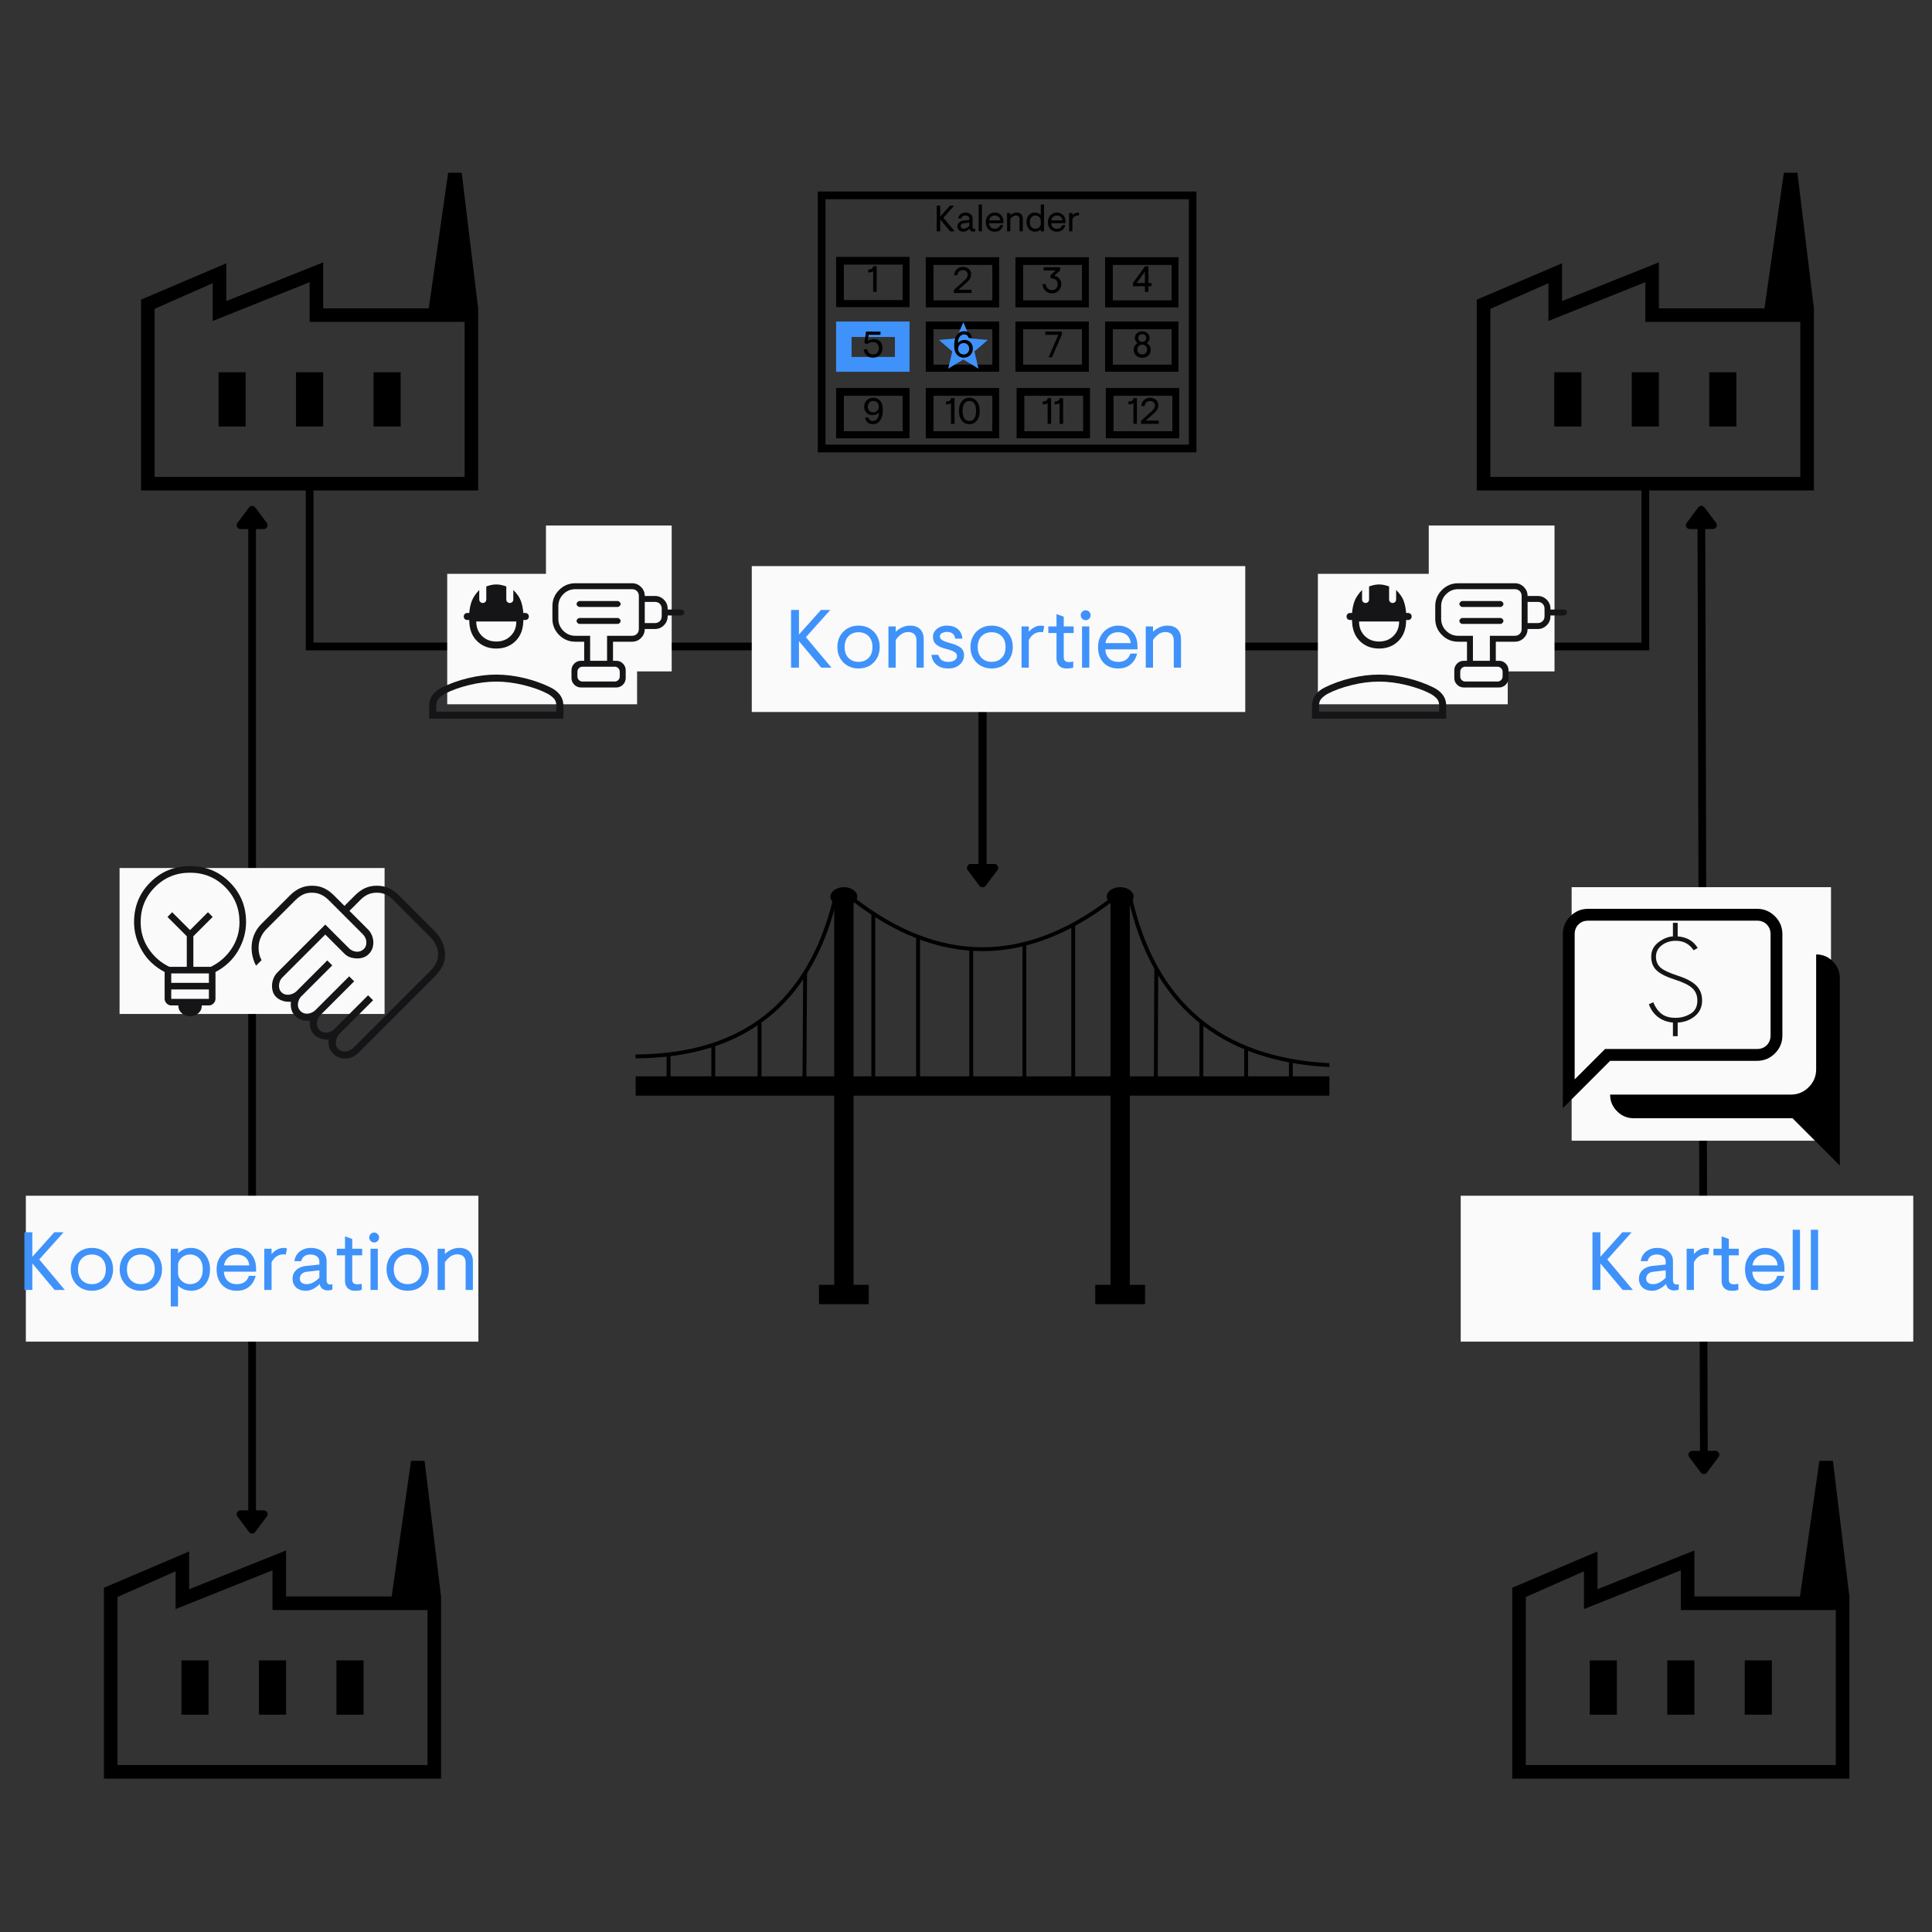
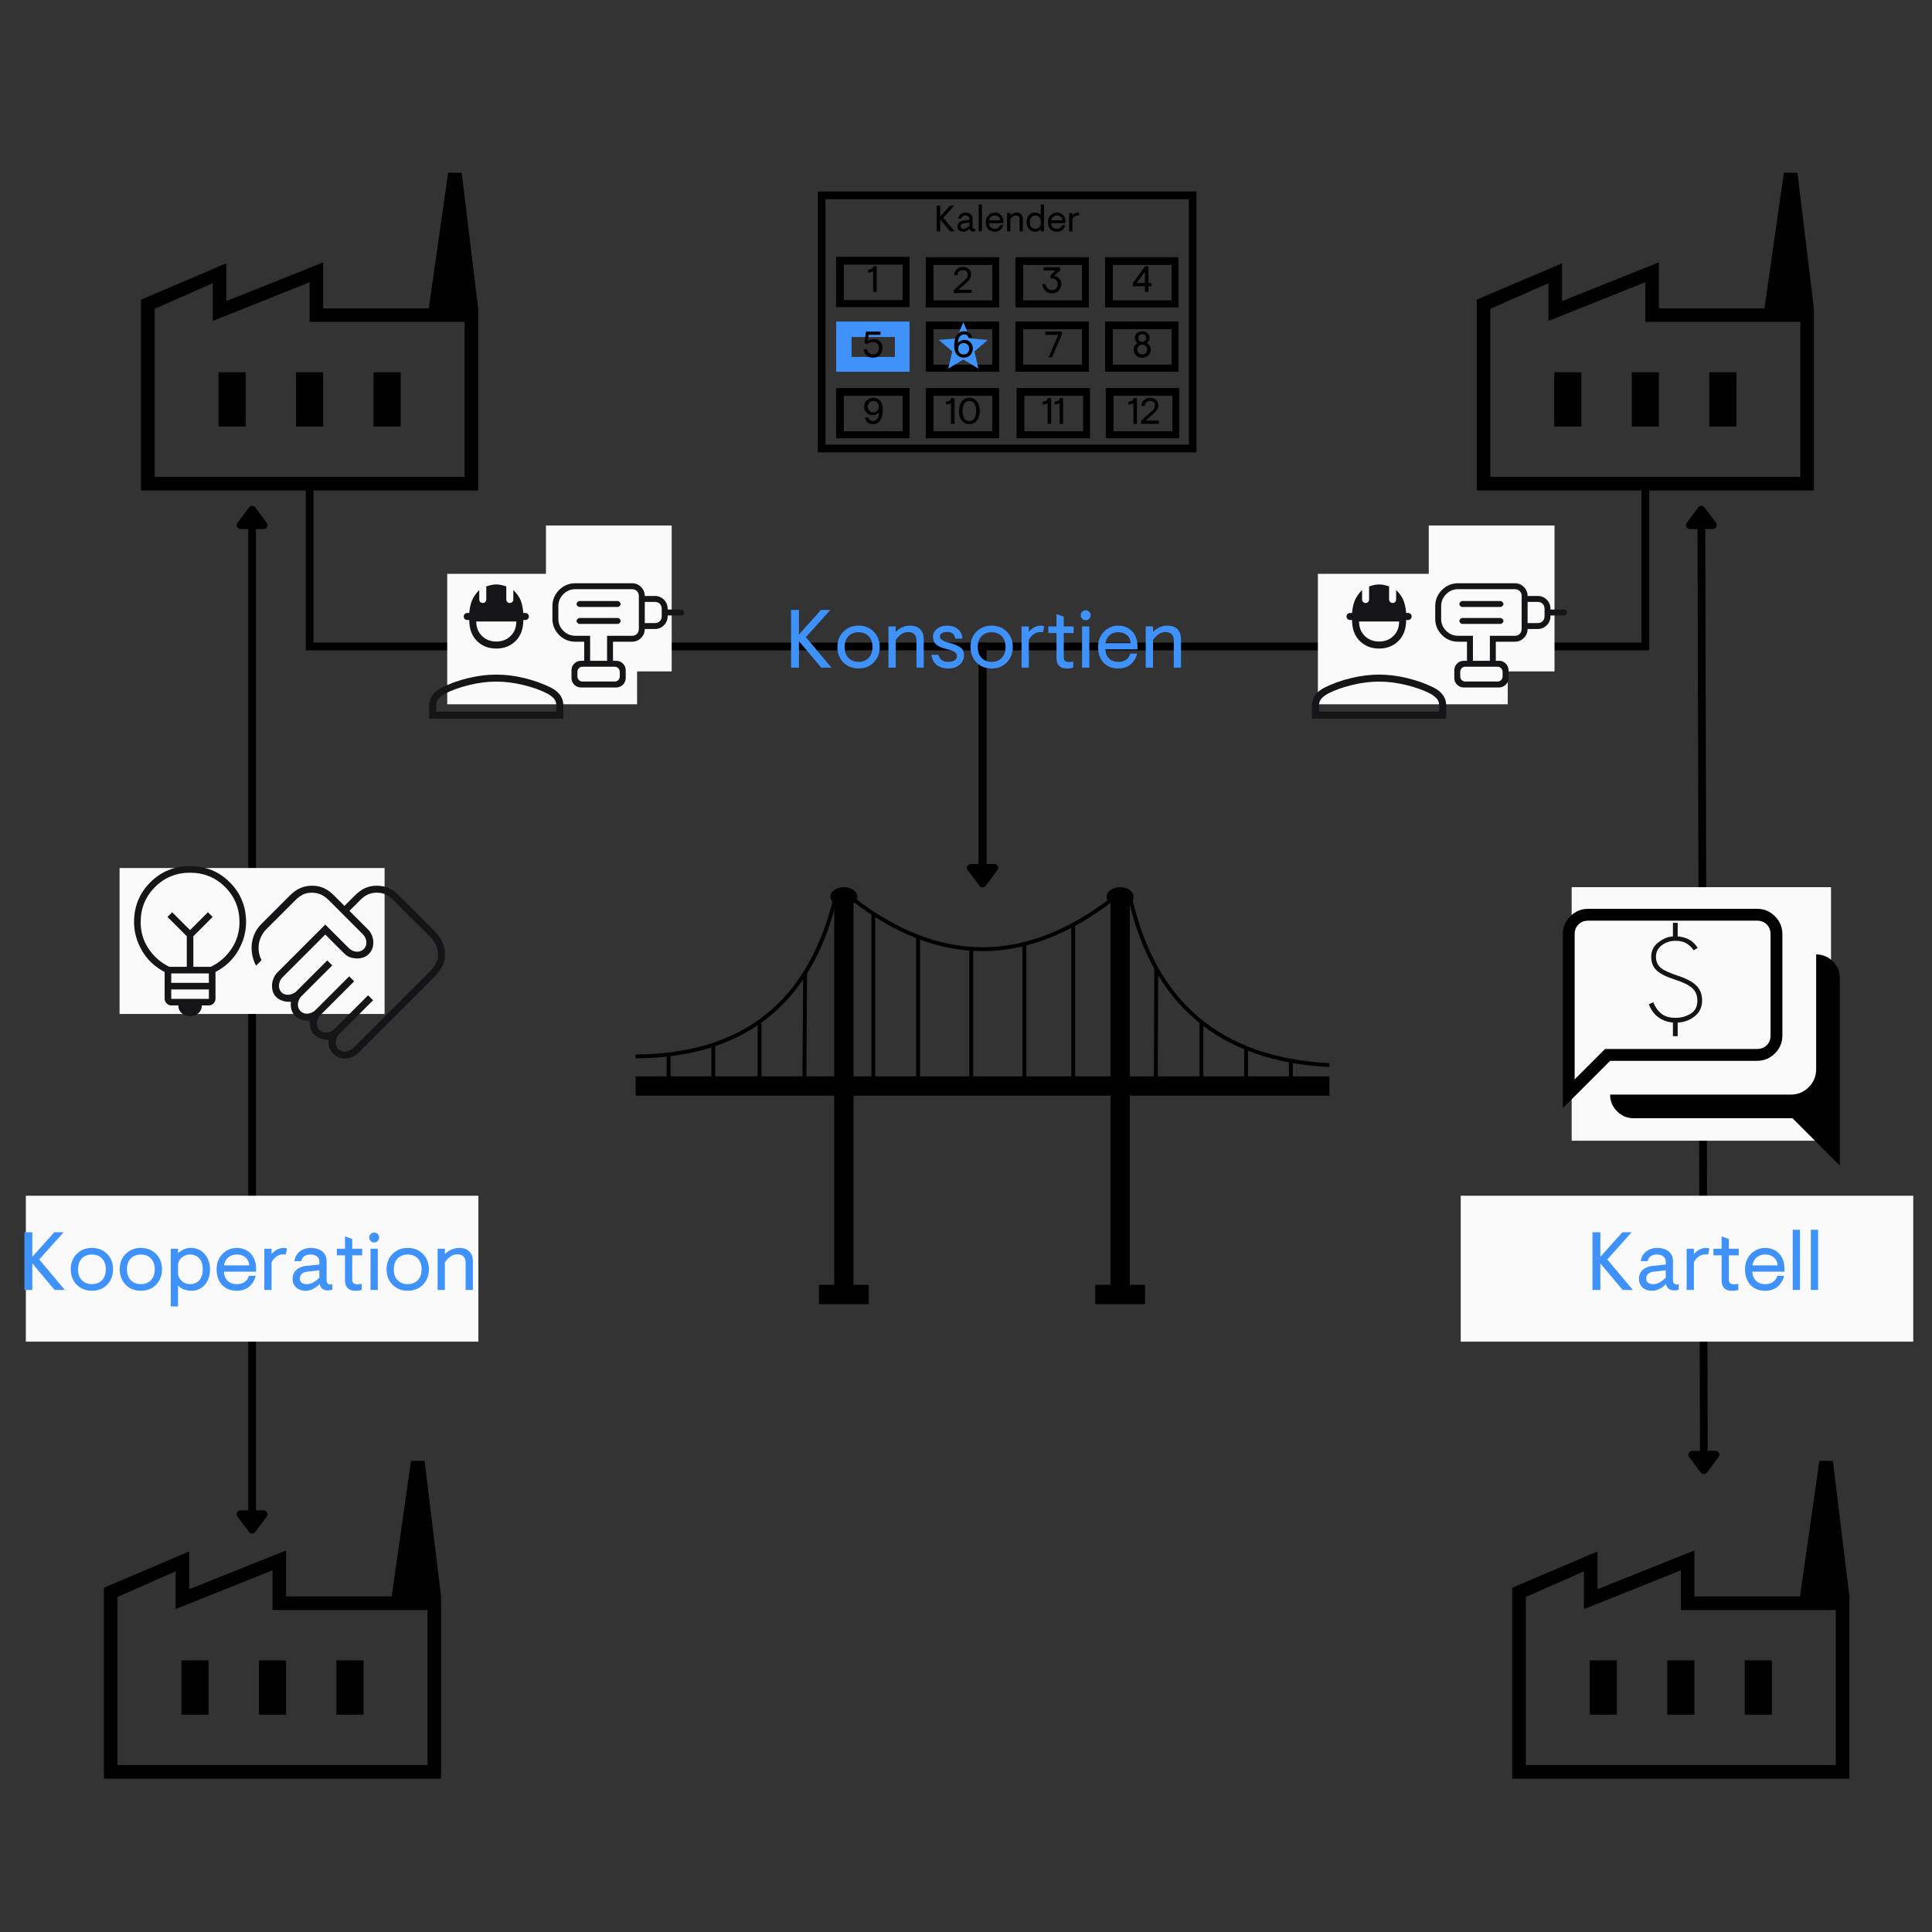
<svg xmlns="http://www.w3.org/2000/svg" width="500" zoomAndPan="magnify" viewBox="0 0 375 375" height="500" preserveAspectRatio="xMidYMid meet" version="1.0">
  <rect x="0" y="0" width="375" height="375" fill="#333333" stroke="none" />
  <defs>
    <g />
    <clipPath id="af62997bd3">
      <path d="M 214.816 172.199 L 220.035 172.199 L 220.035 175.867 L 214.816 175.867 Z M 214.816 172.199 " clip-rule="nonzero" />
    </clipPath>
    <clipPath id="791be3282b">
      <path d="M 217.422 172.199 C 215.984 172.199 214.816 173.02 214.816 174.035 C 214.816 175.047 215.984 175.867 217.422 175.867 C 218.859 175.867 220.027 175.047 220.027 174.035 C 220.027 173.02 218.859 172.199 217.422 172.199 Z M 217.422 172.199 " clip-rule="nonzero" />
    </clipPath>
    <clipPath id="bf3b7ee953">
      <path d="M 161.188 172.199 L 166.402 172.199 L 166.402 175.867 L 161.188 175.867 Z M 161.188 172.199 " clip-rule="nonzero" />
    </clipPath>
    <clipPath id="83b2edfc74">
      <path d="M 163.793 172.199 C 162.352 172.199 161.188 173.02 161.188 174.035 C 161.188 175.047 162.352 175.867 163.793 175.867 C 165.23 175.867 166.398 175.047 166.398 174.035 C 166.398 173.02 165.23 172.199 163.793 172.199 Z M 163.793 172.199 " clip-rule="nonzero" />
    </clipPath>
    <clipPath id="284f2ab810">
      <path d="M 86.805 111.379 L 123.656 111.379 L 123.656 136.703 L 86.805 136.703 Z M 86.805 111.379 " clip-rule="nonzero" />
    </clipPath>
    <clipPath id="8aff11c80e">
      <path d="M 105.969 102.004 L 130.375 102.004 L 130.375 130.324 L 105.969 130.324 Z M 105.969 102.004 " clip-rule="nonzero" />
    </clipPath>
    <clipPath id="b422444e2e">
      <path d="M 255.801 111.379 L 292.652 111.379 L 292.652 136.703 L 255.801 136.703 Z M 255.801 111.379 " clip-rule="nonzero" />
    </clipPath>
    <clipPath id="654c0a7d97">
      <path d="M 277.32 102.004 L 301.73 102.004 L 301.73 130.324 L 277.32 130.324 Z M 277.32 102.004 " clip-rule="nonzero" />
    </clipPath>
    <clipPath id="adfb8dcd2b">
      <path d="M 305.055 172.199 L 355.398 172.199 L 355.398 221.414 L 305.055 221.414 Z M 305.055 172.199 " clip-rule="nonzero" />
    </clipPath>
    <clipPath id="8fecf83ffe">
-       <path d="M 145.918 109.879 L 241.703 109.879 L 241.703 138.199 L 145.918 138.199 Z M 145.918 109.879 " clip-rule="nonzero" />
-     </clipPath>
+       </clipPath>
    <clipPath id="a1e1456c19">
      <path d="M 5.016 232.09 L 92.871 232.09 L 92.871 260.41 L 5.016 260.41 Z M 5.016 232.09 " clip-rule="nonzero" />
    </clipPath>
    <clipPath id="11e8c9de0e">
      <path d="M 283.523 232.09 L 371.383 232.09 L 371.383 260.41 L 283.523 260.41 Z M 283.523 232.09 " clip-rule="nonzero" />
    </clipPath>
    <clipPath id="bef33071b4">
      <path d="M 23.207 168.484 L 74.68 168.484 L 74.68 196.805 L 23.207 196.805 Z M 23.207 168.484 " clip-rule="nonzero" />
    </clipPath>
    <clipPath id="c71277367f">
      <path d="M 158.73 37.172 L 232.227 37.172 L 232.227 87.797 L 158.73 87.797 Z M 158.73 37.172 " clip-rule="nonzero" />
    </clipPath>
    <clipPath id="e24452bbb1">
      <path d="M 162.289 49.863 L 176.539 49.863 L 176.539 59.609 L 162.289 59.609 Z M 162.289 49.863 " clip-rule="nonzero" />
    </clipPath>
    <clipPath id="5c4fa26d95">
      <path d="M 179.691 49.922 L 193.941 49.922 L 193.941 59.668 L 179.691 59.668 Z M 179.691 49.922 " clip-rule="nonzero" />
    </clipPath>
    <clipPath id="1e86dc6ae6">
      <path d="M 197.094 49.922 L 211.344 49.922 L 211.344 59.668 L 197.094 59.668 Z M 197.094 49.922 " clip-rule="nonzero" />
    </clipPath>
    <clipPath id="63785e7669">
      <path d="M 162.289 62.41 L 176.539 62.41 L 176.539 72.156 L 162.289 72.156 Z M 162.289 62.41 " clip-rule="nonzero" />
    </clipPath>
    <clipPath id="129bd7ae48">
      <path d="M 179.691 62.41 L 193.941 62.41 L 193.941 72.156 L 179.691 72.156 Z M 179.691 62.41 " clip-rule="nonzero" />
    </clipPath>
    <clipPath id="7136124c56">
      <path d="M 197.094 62.41 L 211.344 62.41 L 211.344 72.156 L 197.094 72.156 Z M 197.094 62.41 " clip-rule="nonzero" />
    </clipPath>
    <clipPath id="4e6d94bc52">
      <path d="M 214.496 62.41 L 228.746 62.41 L 228.746 72.156 L 214.496 72.156 Z M 214.496 62.41 " clip-rule="nonzero" />
    </clipPath>
    <clipPath id="84dee713c0">
      <path d="M 214.496 49.922 L 228.746 49.922 L 228.746 59.668 L 214.496 59.668 Z M 214.496 49.922 " clip-rule="nonzero" />
    </clipPath>
    <clipPath id="7f858475d0">
      <path d="M 162.289 75.32 L 176.539 75.32 L 176.539 85.07 L 162.289 85.07 Z M 162.289 75.32 " clip-rule="nonzero" />
    </clipPath>
    <clipPath id="1c9e535596">
      <path d="M 179.691 75.32 L 193.941 75.32 L 193.941 85.07 L 179.691 85.07 Z M 179.691 75.32 " clip-rule="nonzero" />
    </clipPath>
    <clipPath id="20b5dcb462">
      <path d="M 197.316 75.32 L 211.566 75.32 L 211.566 85.07 L 197.316 85.07 Z M 197.316 75.32 " clip-rule="nonzero" />
    </clipPath>
    <clipPath id="481228e84f">
      <path d="M 214.637 75.32 L 228.887 75.32 L 228.887 85.07 L 214.637 85.07 Z M 214.637 75.32 " clip-rule="nonzero" />
    </clipPath>
  </defs>
  <path stroke-linecap="butt" transform="matrix(0, 0.75, -0.75, 0, 147.805, 198.587)" fill="none" stroke-linejoin="miter" d="M -0.002 0.5 L 17.222 0.5 " stroke="#000000" stroke-width="1" stroke-opacity="1" stroke-miterlimit="4" />
  <path stroke-linecap="butt" transform="matrix(0, 0.75, -0.75, 0, 138.823, 203.002)" fill="none" stroke-linejoin="miter" d="M -0.002 0.498 L 9.138 0.498 " stroke="#000000" stroke-width="1" stroke-opacity="1" stroke-miterlimit="4" />
  <path stroke-linecap="butt" transform="matrix(0, 0.75, -0.75, 0, 130.14, 204.944)" fill="none" stroke-linejoin="miter" d="M 0.002 0.499 L 8.298 0.499 " stroke="#000000" stroke-width="1" stroke-opacity="1" stroke-miterlimit="4" />
  <path stroke-linecap="butt" transform="matrix(0.75, 0, 0, 0.75, 123.385, 208.917)" fill="none" stroke-linejoin="miter" d="M 0.002 2.501 L 179.543 2.501 " stroke="#000000" stroke-width="5" stroke-opacity="1" stroke-miterlimit="4" />
  <path stroke-linecap="butt" transform="matrix(0, -0.75, 0.75, 0, 161.916, 251.261)" fill="none" stroke-linejoin="miter" d="M -0.002 2.502 L 102.967 2.502 " stroke="#000000" stroke-width="5" stroke-opacity="1" stroke-miterlimit="4" />
  <path stroke-linecap="butt" transform="matrix(0, -0.75, 0.75, 0, 215.547, 251.261)" fill="none" stroke-linejoin="miter" d="M -0.002 2.5 L 102.967 2.5 " stroke="#000000" stroke-width="5" stroke-opacity="1" stroke-miterlimit="4" />
  <path stroke-linecap="butt" transform="matrix(-0.573, -0.484, 0.484, -0.573, 251.737, 214.542)" fill="none" stroke-linejoin="miter" d="M 0.303 13.368 C 22.834 -3.793 45.364 -3.791 67.898 13.373 " stroke="#000000" stroke-width="1" stroke-opacity="1" stroke-miterlimit="4" />
  <path stroke-linecap="butt" transform="matrix(-0.75, -0.003, 0.003, -0.75, 215.87, 184.713)" fill="none" stroke-linejoin="miter" d="M 0.306 13.372 C 22.597 -3.793 44.889 -3.79 67.182 13.374 " stroke="#000000" stroke-width="1" stroke-opacity="1" stroke-miterlimit="4" />
  <path stroke-linecap="butt" transform="matrix(-0.589, 0.465, -0.465, -0.589, 168.504, 182.186)" fill="none" stroke-linejoin="miter" d="M 0.305 13.371 C 22.239 -3.792 44.169 -3.789 66.096 13.371 " stroke="#000000" stroke-width="1" stroke-opacity="1" stroke-miterlimit="4" />
  <path stroke-linecap="butt" transform="matrix(0, 0.75, -0.75, 0, 169.883, 177.222)" fill="none" stroke-linejoin="miter" d="M 0 0.5 L 43.511 0.5 " stroke="#000000" stroke-width="1" stroke-opacity="1" stroke-miterlimit="4" />
  <path stroke-linecap="butt" transform="matrix(0, 0.75, -0.75, 0, 208.687, 179.252)" fill="none" stroke-linejoin="miter" d="M -0.002 0.499 L 42.06 0.499 " stroke="#000000" stroke-width="1" stroke-opacity="1" stroke-miterlimit="4" />
  <path stroke-linecap="butt" transform="matrix(0, 0.75, -0.75, 0, 178.574, 181.854)" fill="none" stroke-linejoin="miter" d="M 0.002 0.5 L 37.331 0.5 " stroke="#000000" stroke-width="1" stroke-opacity="1" stroke-miterlimit="4" />
  <path stroke-linecap="butt" transform="matrix(0, 0.75, -0.75, 0, 199.206, 182.942)" fill="none" stroke-linejoin="miter" d="M -0 0.498 L 35.885 0.498 " stroke="#000000" stroke-width="1" stroke-opacity="1" stroke-miterlimit="4" />
  <path stroke-linecap="butt" transform="matrix(0, 0.75, -0.75, 0, 188.889, 183.883)" fill="none" stroke-linejoin="miter" d="M 0 0.497 L 35.885 0.497 " stroke="#000000" stroke-width="1" stroke-opacity="1" stroke-miterlimit="4" />
  <path stroke-linecap="butt" transform="matrix(-0.003, 0.75, -0.75, -0.003, 224.806, 187.819)" fill="none" stroke-linejoin="miter" d="M -0.002 0.502 L 29.378 0.501 " stroke="#000000" stroke-width="1" stroke-opacity="1" stroke-miterlimit="4" />
  <path stroke-linecap="butt" transform="matrix(-0.005, 0.75, -0.75, -0.005, 156.649, 188.797)" fill="none" stroke-linejoin="miter" d="M -0.002 0.501 L 29.332 0.499 " stroke="#000000" stroke-width="1" stroke-opacity="1" stroke-miterlimit="4" />
  <path stroke-linecap="butt" transform="matrix(-0.001, 0.75, -0.75, -0.001, 233.574, 198.588)" fill="none" stroke-linejoin="miter" d="M -0.002 0.499 L 16.269 0.498 " stroke="#000000" stroke-width="1" stroke-opacity="1" stroke-miterlimit="4" />
  <path stroke-linecap="butt" transform="matrix(0, 0.75, -0.75, 0, 242.246, 203.472)" fill="none" stroke-linejoin="miter" d="M 0 0.5 L 8.511 0.5 " stroke="#000000" stroke-width="1" stroke-opacity="1" stroke-miterlimit="4" />
  <path stroke-linecap="butt" transform="matrix(0, 0.75, -0.75, 0, 250.933, 205.619)" fill="none" stroke-linejoin="miter" d="M -0.002 0.499 L 8.404 0.499 " stroke="#000000" stroke-width="1" stroke-opacity="1" stroke-miterlimit="4" />
  <g clip-path="url(#af62997bd3)">
    <g clip-path="url(#791be3282b)">
      <path fill="#000000" d="M 214.816 172.199 L 220.035 172.199 L 220.035 175.867 L 214.816 175.867 Z M 214.816 172.199 " fill-opacity="1" fill-rule="nonzero" />
    </g>
  </g>
  <g clip-path="url(#bf3b7ee953)">
    <g clip-path="url(#83b2edfc74)">
      <path fill="#000000" d="M 161.188 172.199 L 166.402 172.199 L 166.402 175.867 L 161.188 175.867 Z M 161.188 172.199 " fill-opacity="1" fill-rule="nonzero" />
    </g>
  </g>
  <path stroke-linecap="butt" transform="matrix(-0.75, 0, -0, -0.75, 222.255, 253.136)" fill="none" stroke-linejoin="miter" d="M 0.002 2.499 L 12.892 2.499 " stroke="#000000" stroke-width="5" stroke-opacity="1" stroke-miterlimit="4" />
  <path stroke-linecap="butt" transform="matrix(-0.75, 0, 0, -0.75, 168.625, 253.136)" fill="none" stroke-linejoin="miter" d="M -0 2.499 L 12.89 2.499 " stroke="#000000" stroke-width="5" stroke-opacity="1" stroke-miterlimit="4" />
  <path fill="#000000" d="M 20.172 345.227 L 20.172 308.184 L 36.719 301.133 L 36.719 308.465 L 55.523 300.945 L 55.523 309.875 L 85.609 309.875 L 85.609 345.227 Z M 22.805 342.594 L 82.977 342.594 L 82.977 312.508 L 52.891 312.508 L 52.891 304.801 L 34.086 312.32 L 34.086 304.988 L 22.805 309.969 Z M 50.258 332.816 L 55.523 332.816 L 55.523 322.285 L 50.258 322.285 Z M 35.215 332.816 L 40.48 332.816 L 40.48 322.285 L 35.215 322.285 Z M 65.301 332.816 L 70.566 332.816 L 70.566 322.285 L 65.301 322.285 Z M 85.609 309.875 L 76.02 309.875 L 79.781 283.551 L 82.41 283.551 Z M 22.805 342.594 L 82.977 342.594 Z M 22.805 342.594 " fill-opacity="1" fill-rule="nonzero" />
  <path fill="#000000" d="M 27.375 95.203 L 27.375 58.16 L 43.922 51.109 L 43.922 58.441 L 62.727 50.922 L 62.727 59.852 L 92.812 59.852 L 92.812 95.203 Z M 30.008 92.57 L 90.18 92.57 L 90.18 62.484 L 60.094 62.484 L 60.094 54.777 L 41.289 62.297 L 41.289 54.965 L 30.008 59.945 Z M 57.461 82.793 L 62.727 82.793 L 62.727 72.262 L 57.461 72.262 Z M 42.418 82.793 L 47.684 82.793 L 47.684 72.262 L 42.418 72.262 Z M 72.504 82.793 L 77.77 82.793 L 77.77 72.262 L 72.504 72.262 Z M 92.812 59.852 L 83.223 59.852 L 86.984 33.527 L 89.617 33.527 Z M 30.008 92.57 L 90.18 92.57 Z M 30.008 92.57 " fill-opacity="1" fill-rule="nonzero" />
  <path stroke-linecap="butt" transform="matrix(0.75, 0, 0, 0.75, 59.348, 94.501)" fill="none" stroke-linejoin="miter" d="M 1 -0.001 L 1 41.306 L 175.156 41.306 L 175.156 98.098 " stroke="#000000" stroke-width="2" stroke-opacity="1" stroke-miterlimit="4" />
  <path stroke-linecap="round" transform="matrix(0.75, 0, 0, 0.75, 59.348, 94.501)" fill-opacity="1" fill="#000000" fill-rule="nonzero" stroke-linejoin="round" d="M 178.156 98.598 L 175.156 102.598 L 172.156 98.598 Z M 178.156 98.598 " stroke="#000000" stroke-width="2" stroke-opacity="1" stroke-miterlimit="4" />
  <g clip-path="url(#284f2ab810)">
    <path fill="#fafafa" d="M 86.805 111.379 L 123.703 111.379 L 123.703 136.703 L 86.805 136.703 Z M 86.805 111.379 " fill-opacity="1" fill-rule="nonzero" />
  </g>
  <path fill="#151417" d="M 83.305 139.488 L 83.305 136.961 C 83.305 136.184 83.516 135.504 83.938 134.922 C 84.359 134.336 84.957 133.852 85.734 133.461 C 87.289 132.684 89.008 132.07 90.887 131.617 C 92.766 131.164 94.578 130.938 96.328 130.938 C 98.078 130.938 99.895 131.164 101.773 131.617 C 103.652 132.07 105.367 132.684 106.922 133.461 C 107.699 133.852 108.301 134.336 108.723 134.922 C 109.145 135.504 109.352 136.184 109.352 136.961 L 109.352 139.488 Z M 84.668 138.129 L 107.992 138.129 L 107.992 136.961 C 107.992 136.379 107.824 135.91 107.48 135.551 C 107.141 135.195 106.73 134.887 106.242 134.629 C 105.012 133.98 103.48 133.43 101.652 132.977 C 99.82 132.523 98.047 132.297 96.328 132.297 C 94.613 132.297 92.84 132.523 91.008 132.977 C 89.18 133.43 87.648 133.98 86.414 134.629 C 85.93 134.887 85.516 135.195 85.176 135.551 C 84.836 135.91 84.668 136.379 84.668 136.961 Z M 96.328 125.883 C 94.809 125.883 93.551 125.387 92.562 124.398 C 91.574 123.41 91.082 122.059 91.082 120.34 L 90.691 120.34 C 90.496 120.34 90.336 120.277 90.207 120.148 C 90.078 120.02 90.012 119.855 90.012 119.66 C 90.012 119.469 90.078 119.305 90.207 119.176 C 90.336 119.047 90.496 118.98 90.691 118.98 L 91.082 118.98 C 91.145 118.137 91.309 117.371 91.566 116.672 C 91.828 115.977 92.312 115.254 93.023 114.512 L 93.023 116.355 C 93.023 116.551 93.09 116.715 93.219 116.844 C 93.348 116.973 93.512 117.039 93.707 117.039 C 93.898 117.039 94.062 116.973 94.191 116.844 C 94.32 116.715 94.387 116.551 94.387 116.355 L 94.387 113.828 C 94.645 113.734 94.945 113.645 95.285 113.562 C 95.625 113.48 95.973 113.441 96.328 113.441 C 96.688 113.441 97.035 113.48 97.375 113.562 C 97.715 113.645 98.016 113.734 98.273 113.828 L 98.273 116.355 C 98.273 116.551 98.34 116.715 98.469 116.844 C 98.598 116.973 98.758 117.039 98.953 117.039 C 99.148 117.039 99.309 116.973 99.441 116.844 C 99.57 116.715 99.633 116.551 99.633 116.355 L 99.633 114.512 C 100.379 115.254 100.875 115.977 101.117 116.672 C 101.359 117.371 101.512 118.137 101.578 118.98 L 101.965 118.98 C 102.16 118.98 102.324 119.047 102.453 119.176 C 102.582 119.305 102.648 119.469 102.648 119.66 C 102.648 119.855 102.582 120.02 102.453 120.148 C 102.324 120.277 102.16 120.34 101.965 120.34 L 101.578 120.34 C 101.578 122.059 101.082 123.41 100.098 124.398 C 99.109 125.387 97.852 125.883 96.328 125.883 Z M 96.328 124.52 C 97.465 124.52 98.395 124.156 99.125 123.426 C 99.852 122.699 100.219 121.766 100.219 120.633 L 92.441 120.633 C 92.441 121.766 92.805 122.699 93.535 123.426 C 94.266 124.156 95.195 124.52 96.328 124.52 Z M 111.004 129.477 L 110.91 128.117 C 110.648 128.051 110.375 127.938 110.082 127.777 C 109.789 127.613 109.547 127.438 109.352 127.242 L 108.09 127.824 L 107.41 126.66 L 108.574 125.883 C 108.512 125.719 108.48 125.574 108.48 125.445 L 108.48 124.594 C 108.48 124.48 108.512 124.328 108.574 124.133 L 107.41 123.355 L 108.09 122.188 L 109.352 122.773 C 109.547 122.578 109.789 122.398 110.082 122.238 C 110.375 122.074 110.648 121.961 110.91 121.898 L 111.004 120.535 L 112.367 120.535 L 112.465 121.898 C 112.723 121.961 112.996 122.074 113.289 122.238 C 113.582 122.398 113.824 122.578 114.02 122.773 L 115.281 122.188 L 115.961 123.355 L 114.797 124.133 C 114.859 124.328 114.895 124.48 114.895 124.594 L 114.895 125.445 C 114.895 125.574 114.859 125.719 114.797 125.883 L 115.961 126.66 L 115.281 127.824 L 114.02 127.242 C 113.824 127.438 113.582 127.613 113.289 127.777 C 112.996 127.938 112.723 128.051 112.465 128.117 L 112.367 129.477 Z M 111.688 126.855 C 112.203 126.855 112.641 126.676 112.996 126.32 C 113.355 125.961 113.531 125.523 113.531 125.008 C 113.531 124.488 113.355 124.051 112.996 123.695 C 112.641 123.34 112.203 123.16 111.688 123.16 C 111.168 123.16 110.73 123.34 110.375 123.695 C 110.016 124.051 109.84 124.488 109.84 125.008 C 109.84 125.523 110.016 125.961 110.375 126.32 C 110.73 126.676 111.168 126.855 111.688 126.855 Z M 115.77 118.688 L 115.672 117.328 C 115.281 117.266 114.859 117.109 114.406 116.867 C 113.953 116.625 113.598 116.324 113.34 115.969 L 112.074 116.551 L 111.395 115.387 L 112.562 114.605 C 112.496 114.414 112.445 114.203 112.414 113.977 C 112.383 113.75 112.367 113.539 112.367 113.344 C 112.367 113.148 112.383 112.938 112.414 112.711 C 112.445 112.484 112.496 112.273 112.562 112.082 L 111.395 111.305 L 112.074 110.137 L 113.34 110.719 C 113.598 110.363 113.953 110.062 114.406 109.82 C 114.859 109.578 115.281 109.422 115.672 109.359 L 115.77 108 L 117.129 108 L 117.227 109.359 C 117.613 109.422 118.035 109.578 118.488 109.82 C 118.941 110.062 119.301 110.363 119.559 110.719 L 120.82 110.137 L 121.504 111.305 L 120.336 112.082 C 120.402 112.273 120.449 112.484 120.48 112.711 C 120.516 112.938 120.531 113.148 120.531 113.344 C 120.531 113.539 120.516 113.75 120.48 113.977 C 120.449 114.203 120.402 114.414 120.336 114.605 L 121.504 115.387 L 120.82 116.551 L 119.559 115.969 C 119.301 116.324 118.941 116.625 118.488 116.867 C 118.035 117.109 117.613 117.266 117.227 117.328 L 117.129 118.688 Z M 116.449 116.066 C 117.227 116.066 117.875 115.805 118.391 115.289 C 118.91 114.77 119.168 114.121 119.168 113.344 C 119.168 112.566 118.91 111.918 118.391 111.398 C 117.875 110.883 117.227 110.621 116.449 110.621 C 115.672 110.621 115.023 110.883 114.504 111.398 C 113.984 111.918 113.727 112.566 113.727 113.344 C 113.727 114.121 113.984 114.77 114.504 115.289 C 115.023 115.805 115.672 116.066 116.449 116.066 Z M 96.328 138.129 Z M 96.328 138.129 " fill-opacity="1" fill-rule="nonzero" />
  <g clip-path="url(#8aff11c80e)">
    <path fill="#fafafa" d="M 105.969 102.004 L 130.375 102.004 L 130.375 130.324 L 105.969 130.324 Z M 105.969 102.004 " fill-opacity="1" fill-rule="nonzero" />
  </g>
  <path fill="#151417" d="M 113.062 132.285 L 119.312 132.285 C 119.586 132.285 119.82 132.191 120.012 131.996 C 120.203 131.805 120.297 131.574 120.297 131.297 L 120.297 130.395 C 120.297 130.121 120.203 129.887 120.012 129.695 C 119.82 129.504 119.586 129.406 119.312 129.406 L 113.062 129.406 C 112.789 129.406 112.555 129.504 112.363 129.695 C 112.172 129.887 112.074 130.121 112.074 130.395 L 112.074 131.297 C 112.074 131.574 112.172 131.805 112.363 131.996 C 112.555 132.191 112.789 132.285 113.062 132.285 Z M 112.488 121.102 L 119.887 121.102 C 120.023 121.102 120.156 121.043 120.277 120.918 C 120.402 120.793 120.461 120.664 120.461 120.527 C 120.461 120.391 120.402 120.262 120.277 120.137 C 120.156 120.012 120.023 119.953 119.887 119.953 L 112.488 119.953 C 112.352 119.953 112.219 120.012 112.098 120.137 C 111.973 120.262 111.91 120.391 111.91 120.527 C 111.91 120.664 111.973 120.793 112.098 120.918 C 112.219 121.043 112.352 121.102 112.488 121.102 Z M 112.488 117.812 L 119.887 117.812 C 120.023 117.812 120.156 117.754 120.277 117.629 C 120.402 117.504 120.461 117.375 120.461 117.238 C 120.461 117.102 120.402 116.973 120.277 116.848 C 120.156 116.723 120.023 116.664 119.887 116.664 L 112.488 116.664 C 112.352 116.664 112.219 116.723 112.098 116.848 C 111.973 116.973 111.91 117.102 111.91 117.238 C 111.91 117.375 111.973 117.504 112.098 117.629 C 112.219 117.754 112.352 117.812 112.488 117.812 Z M 125.148 122.09 L 125.148 120.938 L 127.125 120.938 C 127.508 120.938 127.82 120.816 128.07 120.566 C 128.316 120.32 128.438 120.008 128.438 119.621 L 128.438 118.141 C 128.438 117.758 128.316 117.445 128.07 117.195 C 127.82 116.949 127.508 116.828 127.125 116.828 L 125.148 116.828 L 125.148 115.676 L 127.125 115.676 C 127.801 115.676 128.383 115.918 128.867 116.398 C 129.348 116.883 129.59 117.465 129.59 118.141 L 129.59 118.309 L 132.223 118.309 C 132.383 118.309 132.52 118.363 132.633 118.473 C 132.742 118.582 132.797 118.719 132.797 118.883 C 132.797 119.047 132.742 119.184 132.633 119.293 C 132.52 119.402 132.383 119.457 132.223 119.457 L 129.59 119.457 L 129.59 119.621 C 129.59 120.301 129.348 120.883 128.867 121.363 C 128.383 121.848 127.801 122.09 127.125 122.09 Z M 118.984 128.258 L 117.832 128.258 L 117.832 123.406 L 122.684 123.406 C 123.066 123.406 123.383 123.281 123.629 123.035 C 123.875 122.789 124 122.473 124 122.09 L 124 115.676 C 124 115.293 123.875 114.977 123.629 114.73 C 123.383 114.484 123.066 114.359 122.684 114.359 L 111.664 114.359 C 110.762 114.359 109.984 114.684 109.34 115.328 C 108.699 115.969 108.375 116.746 108.375 117.648 L 108.375 120.117 C 108.375 121.02 108.699 121.793 109.34 122.438 C 109.984 123.082 110.762 123.406 111.664 123.406 L 114.543 123.406 L 114.543 128.258 L 113.391 128.258 L 113.391 124.555 L 111.664 124.555 C 110.445 124.555 109.398 124.121 108.527 123.254 C 107.66 122.383 107.223 121.336 107.223 120.117 L 107.223 117.648 C 107.223 116.43 107.66 115.383 108.527 114.512 C 109.398 113.645 110.445 113.207 111.664 113.207 L 122.684 113.207 C 123.359 113.207 123.941 113.449 124.426 113.934 C 124.91 114.418 125.148 114.996 125.148 115.676 L 125.148 122.09 C 125.148 122.77 124.91 123.348 124.426 123.832 C 123.941 124.316 123.359 124.555 122.684 124.555 L 118.984 124.555 Z M 112.773 133.438 C 112.262 133.438 111.824 133.258 111.465 132.898 C 111.105 132.539 110.926 132.102 110.926 131.586 L 110.926 130.105 C 110.926 129.594 111.105 129.156 111.465 128.797 C 111.824 128.438 112.262 128.258 112.773 128.258 L 119.598 128.258 C 120.113 128.258 120.551 128.438 120.91 128.797 C 121.27 129.156 121.449 129.594 121.449 130.105 L 121.449 131.586 C 121.449 132.102 121.27 132.539 120.91 132.898 C 120.551 133.258 120.113 133.438 119.598 133.438 Z M 116.188 118.883 Z M 119.312 132.285 L 112.074 132.285 L 120.297 132.285 Z M 119.312 132.285 " fill-opacity="1" fill-rule="nonzero" />
  <path stroke-linecap="butt" transform="matrix(0, 0.75, -0.75, 0, 49.689, 98.192)" fill="none" stroke-linejoin="miter" d="M 5.499 1.002 L 260.452 1.002 " stroke="#000000" stroke-width="2" stroke-opacity="1" stroke-miterlimit="4" />
  <path stroke-linecap="round" transform="matrix(0, 0.75, -0.75, 0, 49.689, 98.192)" fill-opacity="1" fill="#000000" fill-rule="nonzero" stroke-linejoin="round" d="M 4.999 -1.998 L 0.999 1.002 L 4.999 4.002 Z M 4.999 -1.998 " stroke="#000000" stroke-width="2" stroke-opacity="1" stroke-miterlimit="4" />
  <path stroke-linecap="round" transform="matrix(0, 0.75, -0.75, 0, 49.689, 98.192)" fill-opacity="1" fill="#000000" fill-rule="nonzero" stroke-linejoin="round" d="M 260.952 -1.998 L 264.952 1.002 L 260.952 4.002 Z M 260.952 -1.998 " stroke="#000000" stroke-width="2" stroke-opacity="1" stroke-miterlimit="4" />
  <path fill="#000000" d="M 286.637 95.203 L 286.637 58.16 L 303.188 51.109 L 303.188 58.441 L 321.988 50.922 L 321.988 59.852 L 352.074 59.852 L 352.074 95.203 Z M 289.27 92.57 L 349.441 92.57 L 349.441 62.484 L 319.355 62.484 L 319.355 54.777 L 300.555 62.297 L 300.555 54.965 L 289.27 59.945 Z M 316.723 82.793 L 321.988 82.793 L 321.988 72.262 L 316.723 72.262 Z M 301.68 82.793 L 306.945 82.793 L 306.945 72.262 L 301.68 72.262 Z M 331.766 82.793 L 337.031 82.793 L 337.031 72.262 L 331.766 72.262 Z M 352.074 59.852 L 342.484 59.852 L 346.246 33.527 L 348.879 33.527 Z M 289.27 92.57 L 349.441 92.57 Z M 289.27 92.57 " fill-opacity="1" fill-rule="nonzero" />
  <path fill="#000000" d="M 293.527 345.227 L 293.527 308.184 L 310.078 301.133 L 310.078 308.465 L 328.879 300.945 L 328.879 309.875 L 358.965 309.875 L 358.965 345.227 Z M 296.16 342.594 L 356.332 342.594 L 356.332 312.508 L 326.246 312.508 L 326.246 304.801 L 307.445 312.32 L 307.445 304.988 L 296.16 309.969 Z M 323.613 332.816 L 328.879 332.816 L 328.879 322.285 L 323.613 322.285 Z M 308.57 332.816 L 313.836 332.816 L 313.836 322.285 L 308.57 322.285 Z M 338.656 332.816 L 343.922 332.816 L 343.922 322.285 L 338.656 322.285 Z M 358.965 309.875 L 349.375 309.875 L 353.137 283.551 L 355.77 283.551 Z M 296.16 342.594 L 356.332 342.594 Z M 296.16 342.594 " fill-opacity="1" fill-rule="nonzero" />
  <path stroke-linecap="butt" transform="matrix(0.75, 0, 0, 0.75, 189.964, 94.501)" fill="none" stroke-linejoin="miter" d="M 172.527 -0.001 L 172.527 41.306 L 1.001 41.306 L 1.001 98.098 " stroke="#000000" stroke-width="2" stroke-opacity="1" stroke-miterlimit="4" />
  <path stroke-linecap="round" transform="matrix(0.75, 0, 0, 0.75, 189.964, 94.501)" fill-opacity="1" fill="#000000" fill-rule="nonzero" stroke-linejoin="round" d="M 4.001 98.598 L 1.001 102.598 L -1.999 98.598 Z M 4.001 98.598 " stroke="#000000" stroke-width="2" stroke-opacity="1" stroke-miterlimit="4" />
  <g clip-path="url(#b422444e2e)">
    <path fill="#fafafa" d="M 255.801 111.379 L 292.699 111.379 L 292.699 136.703 L 255.801 136.703 Z M 255.801 111.379 " fill-opacity="1" fill-rule="nonzero" />
  </g>
  <path fill="#151417" d="M 254.66 139.488 L 254.66 136.961 C 254.66 136.184 254.867 135.504 255.289 134.922 C 255.711 134.336 256.312 133.852 257.09 133.461 C 258.645 132.684 260.359 132.07 262.238 131.617 C 264.117 131.164 265.934 130.938 267.684 130.938 C 269.434 130.938 271.246 131.164 273.125 131.617 C 275.004 132.07 276.723 132.684 278.277 133.461 C 279.055 133.852 279.652 134.336 280.074 134.922 C 280.496 135.504 280.707 136.184 280.707 136.961 L 280.707 139.488 Z M 256.02 138.129 L 279.344 138.129 L 279.344 136.961 C 279.344 136.379 279.176 135.91 278.836 135.551 C 278.496 135.195 278.082 134.887 277.598 134.629 C 276.363 133.98 274.832 133.43 273.004 132.977 C 271.172 132.523 269.398 132.297 267.684 132.297 C 265.965 132.297 264.191 132.523 262.359 132.977 C 260.531 133.43 259 133.98 257.77 134.629 C 257.281 134.887 256.871 135.195 256.531 135.551 C 256.188 135.91 256.02 136.379 256.02 136.961 Z M 267.684 125.883 C 266.16 125.883 264.902 125.387 263.914 124.398 C 262.93 123.41 262.434 122.059 262.434 120.34 L 262.047 120.34 C 261.852 120.34 261.688 120.277 261.559 120.148 C 261.43 120.02 261.363 119.855 261.363 119.66 C 261.363 119.469 261.43 119.305 261.559 119.176 C 261.688 119.047 261.852 118.98 262.047 118.98 L 262.434 118.98 C 262.5 118.137 262.66 117.371 262.918 116.672 C 263.18 115.977 263.664 115.254 264.379 114.512 L 264.379 116.355 C 264.379 116.551 264.441 116.715 264.57 116.844 C 264.703 116.973 264.863 117.039 265.059 117.039 C 265.254 117.039 265.414 116.973 265.543 116.844 C 265.672 116.715 265.738 116.551 265.738 116.355 L 265.738 113.828 C 265.996 113.734 266.297 113.645 266.637 113.562 C 266.977 113.48 267.324 113.441 267.684 113.441 C 268.039 113.441 268.387 113.48 268.727 113.562 C 269.066 113.645 269.367 113.734 269.625 113.828 L 269.625 116.355 C 269.625 116.551 269.691 116.715 269.82 116.844 C 269.949 116.973 270.113 117.039 270.305 117.039 C 270.5 117.039 270.664 116.973 270.793 116.844 C 270.922 116.715 270.988 116.551 270.988 116.355 L 270.988 114.512 C 271.73 115.254 272.227 115.977 272.469 116.672 C 272.711 117.371 272.867 118.137 272.93 118.98 L 273.32 118.98 C 273.516 118.98 273.676 119.047 273.805 119.176 C 273.934 119.305 274 119.469 274 119.66 C 274 119.855 273.934 120.02 273.805 120.148 C 273.676 120.277 273.516 120.34 273.32 120.34 L 272.93 120.34 C 272.93 122.059 272.438 123.41 271.449 124.398 C 270.461 125.387 269.203 125.883 267.684 125.883 Z M 267.684 124.52 C 268.816 124.52 269.746 124.156 270.477 123.426 C 271.207 122.699 271.57 121.766 271.57 120.633 L 263.793 120.633 C 263.793 121.766 264.16 122.699 264.887 123.426 C 265.617 124.156 266.547 124.52 267.684 124.52 Z M 282.359 129.477 L 282.262 128.117 C 282 128.051 281.727 127.938 281.434 127.777 C 281.145 127.613 280.898 127.438 280.707 127.242 L 279.441 127.824 L 278.762 126.66 L 279.93 125.883 C 279.863 125.719 279.832 125.574 279.832 125.445 L 279.832 124.594 C 279.832 124.48 279.863 124.328 279.93 124.133 L 278.762 123.355 L 279.441 122.188 L 280.707 122.773 C 280.898 122.578 281.145 122.398 281.434 122.238 C 281.727 122.074 282 121.961 282.262 121.898 L 282.359 120.535 L 283.719 120.535 L 283.816 121.898 C 284.074 121.961 284.352 122.074 284.641 122.238 C 284.934 122.398 285.176 122.578 285.371 122.773 L 286.633 122.188 L 287.316 123.355 L 286.148 124.133 C 286.215 124.328 286.246 124.48 286.246 124.594 L 286.246 125.445 C 286.246 125.574 286.215 125.719 286.148 125.883 L 287.316 126.66 L 286.633 127.824 L 285.371 127.242 C 285.176 127.438 284.934 127.613 284.641 127.777 C 284.352 127.938 284.074 128.051 283.816 128.117 L 283.719 129.477 Z M 283.039 126.855 C 283.559 126.855 283.996 126.676 284.352 126.32 C 284.707 125.961 284.887 125.523 284.887 125.008 C 284.887 124.488 284.707 124.051 284.352 123.695 C 283.996 123.34 283.559 123.16 283.039 123.16 C 282.52 123.16 282.082 123.34 281.727 123.695 C 281.371 124.051 281.191 124.488 281.191 125.008 C 281.191 125.523 281.371 125.961 281.727 126.32 C 282.082 126.676 282.52 126.855 283.039 126.855 Z M 287.121 118.688 L 287.023 117.328 C 286.633 117.266 286.215 117.109 285.762 116.867 C 285.305 116.625 284.949 116.324 284.691 115.969 L 283.426 116.551 L 282.746 115.387 L 283.914 114.605 C 283.848 114.414 283.801 114.203 283.766 113.977 C 283.734 113.75 283.719 113.539 283.719 113.344 C 283.719 113.148 283.734 112.938 283.766 112.711 C 283.801 112.484 283.848 112.273 283.914 112.082 L 282.746 111.305 L 283.426 110.137 L 284.691 110.719 C 284.949 110.363 285.305 110.062 285.762 109.82 C 286.215 109.578 286.633 109.422 287.023 109.359 L 287.121 108 L 288.48 108 L 288.578 109.359 C 288.969 109.422 289.387 109.578 289.844 109.82 C 290.297 110.062 290.652 110.363 290.91 110.719 L 292.176 110.137 L 292.855 111.305 L 291.688 112.082 C 291.754 112.273 291.801 112.484 291.836 112.711 C 291.867 112.938 291.883 113.148 291.883 113.344 C 291.883 113.539 291.867 113.75 291.836 113.977 C 291.801 114.203 291.754 114.414 291.688 114.605 L 292.855 115.387 L 292.176 116.551 L 290.91 115.969 C 290.652 116.324 290.297 116.625 289.844 116.867 C 289.387 117.109 288.969 117.266 288.578 117.328 L 288.48 118.688 Z M 287.801 116.066 C 288.578 116.066 289.227 115.805 289.746 115.289 C 290.262 114.77 290.523 114.121 290.523 113.344 C 290.523 112.566 290.262 111.918 289.746 111.398 C 289.227 110.883 288.578 110.621 287.801 110.621 C 287.023 110.621 286.375 110.883 285.855 111.398 C 285.34 111.918 285.078 112.566 285.078 113.344 C 285.078 114.121 285.34 114.77 285.855 115.289 C 286.375 115.805 287.023 116.066 287.801 116.066 Z M 267.684 138.129 Z M 267.684 138.129 " fill-opacity="1" fill-rule="nonzero" />
  <g clip-path="url(#654c0a7d97)">
    <path fill="#fafafa" d="M 277.32 102.004 L 301.73 102.004 L 301.73 130.324 L 277.32 130.324 Z M 277.32 102.004 " fill-opacity="1" fill-rule="nonzero" />
  </g>
  <path fill="#151417" d="M 284.414 132.285 L 290.664 132.285 C 290.938 132.285 291.172 132.191 291.363 131.996 C 291.555 131.805 291.652 131.574 291.652 131.297 L 291.652 130.395 C 291.652 130.121 291.555 129.887 291.363 129.695 C 291.172 129.504 290.938 129.406 290.664 129.406 L 284.414 129.406 C 284.141 129.406 283.906 129.504 283.715 129.695 C 283.523 129.887 283.43 130.121 283.43 130.395 L 283.43 131.297 C 283.43 131.574 283.523 131.805 283.715 131.996 C 283.906 132.191 284.141 132.285 284.414 132.285 Z M 283.84 121.102 L 291.238 121.102 C 291.379 121.102 291.508 121.043 291.629 120.918 C 291.754 120.793 291.816 120.664 291.816 120.527 C 291.816 120.391 291.754 120.262 291.629 120.137 C 291.508 120.012 291.379 119.953 291.238 119.953 L 283.84 119.953 C 283.703 119.953 283.574 120.012 283.449 120.137 C 283.324 120.262 283.266 120.391 283.266 120.527 C 283.266 120.664 283.324 120.793 283.449 120.918 C 283.574 121.043 283.703 121.102 283.84 121.102 Z M 283.84 117.812 L 291.238 117.812 C 291.379 117.812 291.508 117.754 291.629 117.629 C 291.754 117.504 291.816 117.375 291.816 117.238 C 291.816 117.102 291.754 116.973 291.629 116.848 C 291.508 116.723 291.379 116.664 291.238 116.664 L 283.84 116.664 C 283.703 116.664 283.574 116.723 283.449 116.848 C 283.324 116.973 283.266 117.102 283.266 117.238 C 283.266 117.375 283.324 117.504 283.449 117.629 C 283.574 117.754 283.703 117.812 283.84 117.812 Z M 296.504 122.09 L 296.504 120.938 L 298.477 120.938 C 298.859 120.938 299.176 120.816 299.422 120.566 C 299.668 120.32 299.793 120.008 299.793 119.621 L 299.793 118.141 C 299.793 117.758 299.668 117.445 299.422 117.195 C 299.176 116.949 298.859 116.828 298.477 116.828 L 296.504 116.828 L 296.504 115.676 L 298.477 115.676 C 299.152 115.676 299.734 115.918 300.219 116.398 C 300.703 116.883 300.941 117.465 300.941 118.141 L 300.941 118.309 L 303.574 118.309 C 303.738 118.309 303.875 118.363 303.984 118.473 C 304.094 118.582 304.148 118.719 304.148 118.883 C 304.148 119.047 304.094 119.184 303.984 119.293 C 303.875 119.402 303.738 119.457 303.574 119.457 L 300.941 119.457 L 300.941 119.621 C 300.941 120.301 300.703 120.883 300.219 121.363 C 299.734 121.848 299.152 122.09 298.477 122.09 Z M 290.336 128.258 L 289.184 128.258 L 289.184 123.406 L 294.035 123.406 C 294.418 123.406 294.734 123.281 294.98 123.035 C 295.227 122.789 295.352 122.473 295.352 122.09 L 295.352 115.676 C 295.352 115.293 295.227 114.977 294.98 114.73 C 294.734 114.484 294.418 114.359 294.035 114.359 L 283.016 114.359 C 282.113 114.359 281.34 114.684 280.695 115.328 C 280.051 115.969 279.727 116.746 279.727 117.648 L 279.727 120.117 C 279.727 121.02 280.051 121.793 280.695 122.438 C 281.34 123.082 282.113 123.406 283.016 123.406 L 285.895 123.406 L 285.895 128.258 L 284.742 128.258 L 284.742 124.555 L 283.016 124.555 C 281.797 124.555 280.75 124.121 279.883 123.254 C 279.012 122.383 278.578 121.336 278.578 120.117 L 278.578 117.648 C 278.578 116.43 279.012 115.383 279.883 114.512 C 280.75 113.645 281.797 113.207 283.016 113.207 L 294.035 113.207 C 294.715 113.207 295.293 113.449 295.777 113.934 C 296.262 114.418 296.504 114.996 296.504 115.676 L 296.504 122.09 C 296.504 122.77 296.262 123.348 295.777 123.832 C 295.293 124.316 294.715 124.555 294.035 124.555 L 290.336 124.555 Z M 284.129 133.438 C 283.613 133.438 283.176 133.258 282.816 132.898 C 282.457 132.539 282.277 132.102 282.277 131.586 L 282.277 130.105 C 282.277 129.594 282.457 129.156 282.816 128.797 C 283.176 128.438 283.613 128.258 284.129 128.258 L 290.953 128.258 C 291.465 128.258 291.902 128.438 292.262 128.797 C 292.621 129.156 292.801 129.594 292.801 130.105 L 292.801 131.586 C 292.801 132.102 292.621 132.539 292.262 132.898 C 291.902 133.258 291.465 133.438 290.953 133.438 Z M 287.539 118.883 Z M 290.664 132.285 L 283.43 132.285 L 291.652 132.285 Z M 290.664 132.285 " fill-opacity="1" fill-rule="nonzero" />
  <path stroke-linecap="butt" transform="matrix(0.002, 0.75, -0.75, 0.002, 330.975, 98.187)" fill="none" stroke-linejoin="miter" d="M 5.498 0.999 L 245.067 0.998 " stroke="#000000" stroke-width="2" stroke-opacity="1" stroke-miterlimit="4" />
  <path stroke-linecap="round" transform="matrix(0.002, 0.75, -0.75, 0.002, 330.975, 98.187)" fill-opacity="1" fill="#000000" fill-rule="nonzero" stroke-linejoin="round" d="M 4.999 -2.002 L 0.998 1.001 L 4.997 3.998 Z M 4.999 -2.002 " stroke="#000000" stroke-width="2" stroke-opacity="1" stroke-miterlimit="4" />
  <path stroke-linecap="round" transform="matrix(0.002, 0.75, -0.75, 0.002, 330.975, 98.187)" fill-opacity="1" fill="#000000" fill-rule="nonzero" stroke-linejoin="round" d="M 245.568 -2.001 L 249.567 1.002 L 245.566 3.999 Z M 245.568 -2.001 " stroke="#000000" stroke-width="2" stroke-opacity="1" stroke-miterlimit="4" />
  <g clip-path="url(#adfb8dcd2b)">
    <path fill="#fafafa" d="M 305.055 172.199 L 355.422 172.199 L 355.422 221.414 L 305.055 221.414 Z M 305.055 172.199 " fill-opacity="1" fill-rule="nonzero" />
  </g>
  <path fill="#000000" d="M 357.105 226.227 L 347.926 217.051 L 317.113 217.051 C 315.852 217.051 314.773 216.602 313.875 215.699 C 312.977 214.801 312.523 213.723 312.523 212.461 L 347.598 212.461 C 348.949 212.461 350.109 211.98 351.07 211.016 C 352.035 210.055 352.516 208.895 352.516 207.543 L 352.516 185.254 C 353.777 185.254 354.855 185.703 355.754 186.602 C 356.656 187.5 357.105 188.582 357.105 189.844 Z M 305.641 209.512 L 311.543 203.609 L 341.043 203.609 C 341.809 203.609 342.434 203.363 342.926 202.871 C 343.418 202.383 343.664 201.754 343.664 200.988 L 343.664 181.32 C 343.664 180.555 343.418 179.926 342.926 179.438 C 342.434 178.945 341.809 178.699 341.043 178.699 L 308.266 178.699 C 307.5 178.699 306.871 178.945 306.379 179.438 C 305.887 179.926 305.641 180.555 305.641 181.32 Z M 303.348 215.082 L 303.348 181.32 C 303.348 179.969 303.828 178.812 304.793 177.848 C 305.754 176.887 306.91 176.402 308.266 176.402 L 341.043 176.402 C 342.395 176.402 343.551 176.887 344.516 177.848 C 345.477 178.812 345.961 179.969 345.961 181.32 L 345.961 200.988 C 345.961 202.34 345.477 203.496 344.516 204.461 C 343.551 205.422 342.395 205.906 341.043 205.906 L 312.523 205.906 Z M 305.641 200.988 L 305.641 178.699 Z M 305.641 200.988 " fill-opacity="1" fill-rule="nonzero" />
  <path fill="#151417" d="M 324.715 201.121 L 324.715 198.484 C 323.594 198.375 322.633 198.02 321.832 197.414 C 321.031 196.812 320.434 195.98 320.039 194.93 L 320.895 194.531 C 321.289 195.5 321.82 196.246 322.492 196.773 C 323.16 197.301 324.078 197.562 325.242 197.562 C 326.273 197.562 327.234 197.301 328.121 196.773 C 329.012 196.246 329.457 195.391 329.457 194.203 C 329.457 193.215 329.133 192.418 328.484 191.816 C 327.836 191.211 326.691 190.648 325.043 190.121 C 323.398 189.594 322.227 189 321.535 188.34 C 320.844 187.684 320.5 186.805 320.5 185.707 C 320.5 184.543 320.969 183.605 321.914 182.891 C 322.859 182.176 323.793 181.797 324.715 181.754 L 324.715 179.121 L 325.637 179.121 L 325.637 181.754 C 326.492 181.82 327.238 182.027 327.875 182.379 C 328.512 182.73 329.062 183.27 329.523 183.992 L 328.73 184.453 C 328.402 183.93 327.953 183.488 327.383 183.137 C 326.812 182.785 326.098 182.609 325.242 182.609 C 324.207 182.609 323.312 182.895 322.559 183.469 C 321.801 184.039 321.422 184.785 321.422 185.707 C 321.422 186.539 321.695 187.223 322.242 187.75 C 322.793 188.273 323.945 188.824 325.703 189.395 C 327.328 189.922 328.512 190.559 329.258 191.305 C 330.004 192.051 330.379 193.02 330.379 194.203 C 330.379 195.453 329.91 196.465 328.98 197.234 C 328.047 198 326.93 198.418 325.637 198.484 L 325.637 201.121 Z M 324.715 201.121 " fill-opacity="1" fill-rule="nonzero" />
  <g clip-path="url(#8fecf83ffe)">
    <path fill="#fafafa" d="M 145.918 109.879 L 241.723 109.879 L 241.723 138.199 L 145.918 138.199 Z M 145.918 109.879 " fill-opacity="1" fill-rule="nonzero" />
  </g>
  <g clip-path="url(#a1e1456c19)">
    <path fill="#fafafa" d="M 5.016 232.09 L 92.855 232.09 L 92.855 260.41 L 5.016 260.41 Z M 5.016 232.09 " fill-opacity="1" fill-rule="nonzero" />
  </g>
  <g clip-path="url(#11e8c9de0e)">
    <path fill="#fafafa" d="M 283.523 232.09 L 371.363 232.09 L 371.363 260.41 L 283.523 260.41 Z M 283.523 232.09 " fill-opacity="1" fill-rule="nonzero" />
  </g>
  <g fill="#3f92fa" fill-opacity="1">
    <g transform="translate(307.975, 250.376)">
      <g>
        <path d="M 1.121 0 L 1.121 -11.199 L 2.656 -11.199 L 2.656 -6.43 L 6.926 -11.199 L 8.734 -11.199 L 4 -5.918 L 8.957 0 L 6.977 0 L 2.656 -5.152 L 2.656 0 Z M 1.121 0 " />
      </g>
    </g>
  </g>
  <g fill="#3f92fa" fill-opacity="1">
    <g transform="translate(317.445, 250.376)">
      <g>
        <path d="M 3.215 0.16 C 2.715 0.16 2.273 0.066 1.887 -0.121 C 1.504 -0.305 1.207 -0.574 0.992 -0.93 C 0.777 -1.281 0.672 -1.691 0.672 -2.16 C 0.672 -2.684 0.797 -3.121 1.047 -3.48 C 1.297 -3.836 1.629 -4.113 2.039 -4.312 C 2.449 -4.508 2.895 -4.629 3.375 -4.672 L 5.871 -4.926 L 5.871 -5.473 C 5.871 -5.949 5.703 -6.305 5.367 -6.535 C 5.031 -6.766 4.605 -6.879 4.094 -6.879 C 3.816 -6.879 3.559 -6.832 3.32 -6.742 C 3.078 -6.652 2.875 -6.512 2.711 -6.328 C 2.547 -6.141 2.426 -5.891 2.352 -5.582 L 1.023 -5.582 C 1.086 -6.031 1.223 -6.418 1.422 -6.742 C 1.625 -7.066 1.875 -7.336 2.168 -7.543 C 2.461 -7.75 2.781 -7.906 3.129 -8.008 C 3.473 -8.109 3.828 -8.16 4.191 -8.16 C 4.82 -8.16 5.363 -8.055 5.824 -7.848 C 6.281 -7.641 6.641 -7.344 6.895 -6.969 C 7.152 -6.59 7.277 -6.145 7.277 -5.633 L 7.277 -1.887 C 7.277 -1.633 7.336 -1.43 7.453 -1.281 C 7.57 -1.129 7.75 -1.055 7.984 -1.055 C 8.047 -1.055 8.113 -1.062 8.184 -1.07 C 8.254 -1.082 8.324 -1.098 8.398 -1.121 L 8.398 -0.062 C 8.207 0 8.043 0.043 7.902 0.062 C 7.766 0.086 7.629 0.098 7.504 0.098 C 7.152 0.098 6.828 0.008 6.535 -0.168 C 6.242 -0.344 6.035 -0.672 5.918 -1.152 C 5.738 -0.949 5.508 -0.746 5.23 -0.543 C 4.953 -0.34 4.641 -0.172 4.297 -0.039 C 3.949 0.094 3.59 0.16 3.215 0.16 Z M 3.375 -1.121 C 3.867 -1.121 4.316 -1.238 4.727 -1.48 C 5.137 -1.719 5.52 -2.016 5.871 -2.367 L 5.871 -3.809 L 3.473 -3.535 C 3.164 -3.504 2.902 -3.422 2.695 -3.297 C 2.488 -3.168 2.332 -3.012 2.23 -2.824 C 2.129 -2.637 2.078 -2.438 2.078 -2.223 C 2.078 -1.852 2.203 -1.574 2.457 -1.391 C 2.707 -1.211 3.012 -1.121 3.375 -1.121 Z M 3.375 -1.121 " />
      </g>
    </g>
  </g>
  <g fill="#3f92fa" fill-opacity="1">
    <g transform="translate(326.322, 250.376)">
      <g>
        <path d="M 1.055 0 L 1.055 -8 L 2.465 -8 L 2.465 -6.957 C 2.645 -7.172 2.852 -7.371 3.086 -7.551 C 3.32 -7.73 3.586 -7.879 3.879 -7.992 C 4.172 -8.102 4.484 -8.16 4.816 -8.16 C 4.965 -8.16 5.09 -8.148 5.191 -8.125 C 5.293 -8.105 5.379 -8.074 5.457 -8.031 L 5.23 -6.863 C 5.168 -6.883 5.102 -6.898 5.031 -6.902 C 4.961 -6.91 4.859 -6.91 4.719 -6.91 C 4.27 -6.91 3.852 -6.781 3.457 -6.52 C 3.062 -6.258 2.73 -5.875 2.465 -5.375 L 2.465 0 Z M 1.055 0 " />
      </g>
    </g>
  </g>
  <g fill="#3f92fa" fill-opacity="1">
    <g transform="translate(332.193, 250.376)">
      <g>
        <path d="M 3.934 0.16 C 3.531 0.16 3.18 0.086 2.887 -0.062 C 2.594 -0.215 2.367 -0.441 2.207 -0.742 C 2.047 -1.047 1.969 -1.418 1.969 -1.855 L 1.969 -6.719 L 0.383 -6.719 L 0.383 -8 L 1.969 -8 L 1.969 -10.398 L 3.375 -9.887 L 3.375 -8 L 5.297 -8 L 5.297 -6.719 L 3.375 -6.719 L 3.375 -1.953 C 3.375 -1.781 3.41 -1.629 3.48 -1.496 C 3.547 -1.363 3.656 -1.262 3.809 -1.191 C 3.957 -1.121 4.145 -1.086 4.367 -1.086 C 4.547 -1.086 4.699 -1.098 4.824 -1.121 C 4.945 -1.141 5.078 -1.164 5.215 -1.184 L 5.215 0 C 5 0.055 4.805 0.094 4.625 0.121 C 4.441 0.148 4.211 0.16 3.934 0.16 Z M 3.934 0.16 " />
      </g>
    </g>
  </g>
  <g fill="#3f92fa" fill-opacity="1">
    <g transform="translate(338.064, 250.376)">
      <g>
        <path d="M 4.543 0.16 C 3.734 0.16 3.035 -0.012 2.457 -0.359 C 1.875 -0.707 1.426 -1.191 1.113 -1.816 C 0.797 -2.441 0.641 -3.168 0.641 -4 C 0.641 -4.832 0.82 -5.559 1.176 -6.184 C 1.531 -6.809 2.012 -7.293 2.609 -7.641 C 3.203 -7.984 3.852 -8.16 4.543 -8.16 C 5.258 -8.16 5.898 -8 6.465 -7.68 C 7.027 -7.359 7.477 -6.898 7.809 -6.297 C 8.137 -5.691 8.301 -4.961 8.301 -4.094 L 8.301 -3.551 L 2.062 -3.551 C 2.074 -3.168 2.145 -2.828 2.273 -2.527 C 2.398 -2.23 2.574 -1.973 2.793 -1.758 C 3.012 -1.547 3.27 -1.387 3.566 -1.281 C 3.867 -1.172 4.195 -1.121 4.559 -1.121 C 4.977 -1.121 5.344 -1.188 5.664 -1.32 C 5.984 -1.453 6.246 -1.641 6.453 -1.887 C 6.664 -2.133 6.816 -2.414 6.91 -2.734 L 8.223 -2.734 C 8.008 -1.852 7.59 -1.148 6.957 -0.625 C 6.328 -0.102 5.523 0.16 4.543 0.16 Z M 2.078 -4.766 L 6.977 -4.766 C 6.941 -5.238 6.812 -5.629 6.582 -5.941 C 6.355 -6.258 6.059 -6.492 5.703 -6.648 C 5.348 -6.801 4.961 -6.879 4.543 -6.879 C 4.129 -6.879 3.746 -6.797 3.398 -6.633 C 3.055 -6.465 2.766 -6.227 2.535 -5.91 C 2.305 -5.598 2.156 -5.215 2.078 -4.766 Z M 2.078 -4.766 " />
      </g>
    </g>
  </g>
  <g fill="#3f92fa" fill-opacity="1">
    <g transform="translate(346.91, 250.376)">
      <g>
        <path d="M 1.055 -11.68 L 2.465 -11.68 L 2.465 0 L 1.055 0 Z M 1.055 -11.68 " />
      </g>
    </g>
  </g>
  <g fill="#3f92fa" fill-opacity="1">
    <g transform="translate(350.429, 250.376)">
      <g>
        <path d="M 1.055 -11.68 L 2.465 -11.68 L 2.465 0 L 1.055 0 Z M 1.055 -11.68 " />
      </g>
    </g>
  </g>
  <g fill="#3f92fa" fill-opacity="1">
    <g transform="translate(152.422, 129.591)">
      <g>
        <path d="M 1.121 0 L 1.121 -11.199 L 2.656 -11.199 L 2.656 -6.43 L 6.926 -11.199 L 8.734 -11.199 L 4 -5.918 L 8.957 0 L 6.977 0 L 2.656 -5.152 L 2.656 0 Z M 1.121 0 " />
      </g>
    </g>
  </g>
  <g fill="#3f92fa" fill-opacity="1">
    <g transform="translate(161.892, 129.591)">
      <g>
        <path d="M 4.75 0.16 C 3.941 0.16 3.227 -0.02 2.609 -0.383 C 1.988 -0.746 1.508 -1.242 1.16 -1.871 C 0.812 -2.5 0.641 -3.211 0.641 -4 C 0.641 -4.801 0.812 -5.512 1.16 -6.137 C 1.508 -6.758 1.988 -7.254 2.609 -7.613 C 3.227 -7.977 3.941 -8.16 4.75 -8.16 C 5.574 -8.16 6.289 -7.977 6.902 -7.613 C 7.516 -7.254 7.996 -6.758 8.344 -6.137 C 8.688 -5.512 8.863 -4.801 8.863 -4 C 8.863 -3.211 8.688 -2.5 8.344 -1.871 C 7.996 -1.242 7.516 -0.746 6.902 -0.383 C 6.289 -0.02 5.574 0.16 4.75 0.16 Z M 4.75 -1.121 C 5.262 -1.121 5.723 -1.23 6.129 -1.449 C 6.531 -1.668 6.855 -1.988 7.094 -2.414 C 7.336 -2.844 7.453 -3.371 7.453 -4 C 7.453 -4.629 7.336 -5.156 7.094 -5.582 C 6.855 -6.008 6.531 -6.332 6.129 -6.551 C 5.723 -6.77 5.262 -6.879 4.75 -6.879 C 4.238 -6.879 3.781 -6.77 3.375 -6.551 C 2.969 -6.332 2.648 -6.008 2.406 -5.582 C 2.168 -5.156 2.047 -4.629 2.047 -4 C 2.047 -3.371 2.168 -2.844 2.406 -2.414 C 2.648 -1.988 2.969 -1.668 3.375 -1.449 C 3.781 -1.23 4.238 -1.121 4.75 -1.121 Z M 4.75 -1.121 " />
      </g>
    </g>
  </g>
  <g fill="#3f92fa" fill-opacity="1">
    <g transform="translate(171.393, 129.591)">
      <g>
        <path d="M 1.055 0 L 1.055 -8 L 2.465 -8 L 2.465 -6.957 C 2.656 -7.16 2.895 -7.355 3.176 -7.535 C 3.457 -7.715 3.777 -7.867 4.137 -7.984 C 4.492 -8.102 4.867 -8.16 5.262 -8.16 C 5.84 -8.16 6.32 -8.051 6.711 -7.84 C 7.102 -7.625 7.395 -7.32 7.598 -6.926 C 7.801 -6.531 7.902 -6.062 7.902 -5.52 L 7.902 0 L 6.496 0 L 6.496 -5.262 C 6.496 -5.613 6.434 -5.914 6.312 -6.16 C 6.188 -6.406 6.004 -6.59 5.758 -6.719 C 5.516 -6.848 5.215 -6.91 4.863 -6.91 C 4.371 -6.91 3.926 -6.766 3.52 -6.473 C 3.113 -6.176 2.762 -5.812 2.465 -5.375 L 2.465 0 Z M 1.055 0 " />
      </g>
    </g>
  </g>
  <g fill="#3f92fa" fill-opacity="1">
    <g transform="translate(180.287, 129.591)">
      <g>
        <path d="M 3.809 0.16 C 2.859 0.16 2.094 -0.074 1.512 -0.543 C 0.93 -1.012 0.598 -1.664 0.512 -2.496 L 1.84 -2.496 C 1.914 -2.23 2.027 -1.992 2.176 -1.785 C 2.324 -1.574 2.531 -1.414 2.801 -1.297 C 3.066 -1.18 3.414 -1.121 3.84 -1.121 C 4.129 -1.121 4.395 -1.164 4.641 -1.246 C 4.883 -1.332 5.082 -1.461 5.23 -1.633 C 5.379 -1.801 5.457 -2.012 5.457 -2.254 C 5.457 -2.5 5.371 -2.703 5.207 -2.863 C 5.043 -3.023 4.789 -3.172 4.449 -3.305 C 4.105 -3.438 3.676 -3.566 3.152 -3.695 C 2.363 -3.898 1.773 -4.18 1.383 -4.535 C 0.996 -4.891 0.801 -5.379 0.801 -6 C 0.801 -6.395 0.914 -6.754 1.145 -7.078 C 1.375 -7.402 1.691 -7.664 2.094 -7.863 C 2.5 -8.059 2.969 -8.16 3.504 -8.16 C 4.078 -8.16 4.582 -8.062 5.016 -7.871 C 5.445 -7.68 5.793 -7.395 6.055 -7.023 C 6.316 -6.648 6.469 -6.188 6.512 -5.633 L 5.121 -5.633 C 5.086 -5.918 5 -6.16 4.855 -6.359 C 4.711 -6.555 4.523 -6.703 4.297 -6.801 C 4.066 -6.895 3.801 -6.941 3.504 -6.941 C 3.195 -6.941 2.891 -6.871 2.59 -6.727 C 2.293 -6.582 2.145 -6.352 2.145 -6.031 C 2.145 -5.84 2.219 -5.668 2.367 -5.52 C 2.516 -5.371 2.746 -5.234 3.055 -5.109 C 3.363 -4.988 3.758 -4.863 4.238 -4.734 C 5.082 -4.512 5.723 -4.23 6.168 -3.887 C 6.609 -3.547 6.832 -3.062 6.832 -2.43 C 6.832 -1.941 6.707 -1.5 6.453 -1.113 C 6.203 -0.723 5.852 -0.414 5.398 -0.184 C 4.945 0.047 4.414 0.16 3.809 0.16 Z M 3.809 0.16 " />
      </g>
    </g>
  </g>
  <g fill="#3f92fa" fill-opacity="1">
    <g transform="translate(187.725, 129.591)">
      <g>
        <path d="M 4.75 0.16 C 3.941 0.16 3.227 -0.02 2.609 -0.383 C 1.988 -0.746 1.508 -1.242 1.16 -1.871 C 0.812 -2.5 0.641 -3.211 0.641 -4 C 0.641 -4.801 0.812 -5.512 1.16 -6.137 C 1.508 -6.758 1.988 -7.254 2.609 -7.613 C 3.227 -7.977 3.941 -8.16 4.75 -8.16 C 5.574 -8.16 6.289 -7.977 6.902 -7.613 C 7.516 -7.254 7.996 -6.758 8.344 -6.137 C 8.688 -5.512 8.863 -4.801 8.863 -4 C 8.863 -3.211 8.688 -2.5 8.344 -1.871 C 7.996 -1.242 7.516 -0.746 6.902 -0.383 C 6.289 -0.02 5.574 0.16 4.75 0.16 Z M 4.75 -1.121 C 5.262 -1.121 5.723 -1.23 6.129 -1.449 C 6.531 -1.668 6.855 -1.988 7.094 -2.414 C 7.336 -2.844 7.453 -3.371 7.453 -4 C 7.453 -4.629 7.336 -5.156 7.094 -5.582 C 6.855 -6.008 6.531 -6.332 6.129 -6.551 C 5.723 -6.77 5.262 -6.879 4.75 -6.879 C 4.238 -6.879 3.781 -6.77 3.375 -6.551 C 2.969 -6.332 2.648 -6.008 2.406 -5.582 C 2.168 -5.156 2.047 -4.629 2.047 -4 C 2.047 -3.371 2.168 -2.844 2.406 -2.414 C 2.648 -1.988 2.969 -1.668 3.375 -1.449 C 3.781 -1.23 4.238 -1.121 4.75 -1.121 Z M 4.75 -1.121 " />
      </g>
    </g>
  </g>
  <g fill="#3f92fa" fill-opacity="1">
    <g transform="translate(197.227, 129.591)">
      <g>
        <path d="M 1.055 0 L 1.055 -8 L 2.465 -8 L 2.465 -6.957 C 2.645 -7.172 2.852 -7.371 3.086 -7.551 C 3.32 -7.73 3.586 -7.879 3.879 -7.992 C 4.172 -8.102 4.484 -8.16 4.816 -8.16 C 4.965 -8.16 5.09 -8.148 5.191 -8.125 C 5.293 -8.105 5.379 -8.074 5.457 -8.031 L 5.23 -6.863 C 5.168 -6.883 5.102 -6.898 5.031 -6.902 C 4.961 -6.91 4.859 -6.91 4.719 -6.91 C 4.27 -6.91 3.852 -6.781 3.457 -6.52 C 3.062 -6.258 2.73 -5.875 2.465 -5.375 L 2.465 0 Z M 1.055 0 " />
      </g>
    </g>
  </g>
  <g fill="#3f92fa" fill-opacity="1">
    <g transform="translate(203.098, 129.591)">
      <g>
        <path d="M 3.934 0.16 C 3.531 0.16 3.18 0.086 2.887 -0.062 C 2.594 -0.215 2.367 -0.441 2.207 -0.742 C 2.047 -1.047 1.969 -1.418 1.969 -1.855 L 1.969 -6.719 L 0.383 -6.719 L 0.383 -8 L 1.969 -8 L 1.969 -10.398 L 3.375 -9.887 L 3.375 -8 L 5.297 -8 L 5.297 -6.719 L 3.375 -6.719 L 3.375 -1.953 C 3.375 -1.781 3.41 -1.629 3.48 -1.496 C 3.547 -1.363 3.656 -1.262 3.809 -1.191 C 3.957 -1.121 4.145 -1.086 4.367 -1.086 C 4.547 -1.086 4.699 -1.098 4.824 -1.121 C 4.945 -1.141 5.078 -1.164 5.215 -1.184 L 5.215 0 C 5 0.055 4.805 0.094 4.625 0.121 C 4.441 0.148 4.211 0.16 3.934 0.16 Z M 3.934 0.16 " />
      </g>
    </g>
  </g>
  <g fill="#3f92fa" fill-opacity="1">
    <g transform="translate(208.968, 129.591)">
      <g>
        <path d="M 1.055 0 L 1.055 -8 L 2.465 -8 L 2.465 0 Z M 1.758 -9.215 C 1.492 -9.215 1.266 -9.309 1.078 -9.496 C 0.895 -9.68 0.801 -9.906 0.801 -10.176 C 0.801 -10.441 0.895 -10.668 1.078 -10.855 C 1.266 -11.039 1.492 -11.133 1.758 -11.133 C 2.027 -11.133 2.254 -11.039 2.441 -10.855 C 2.625 -10.668 2.719 -10.441 2.719 -10.176 C 2.719 -9.906 2.625 -9.68 2.441 -9.496 C 2.254 -9.309 2.027 -9.215 1.758 -9.215 Z M 1.758 -9.215 " />
      </g>
    </g>
  </g>
  <g fill="#3f92fa" fill-opacity="1">
    <g transform="translate(212.487, 129.591)">
      <g>
        <path d="M 4.543 0.16 C 3.734 0.16 3.035 -0.012 2.457 -0.359 C 1.875 -0.707 1.426 -1.191 1.113 -1.816 C 0.797 -2.441 0.641 -3.168 0.641 -4 C 0.641 -4.832 0.82 -5.559 1.176 -6.184 C 1.531 -6.809 2.012 -7.293 2.609 -7.641 C 3.203 -7.984 3.852 -8.16 4.543 -8.16 C 5.258 -8.16 5.898 -8 6.465 -7.68 C 7.027 -7.359 7.477 -6.898 7.809 -6.297 C 8.137 -5.691 8.301 -4.961 8.301 -4.094 L 8.301 -3.551 L 2.062 -3.551 C 2.074 -3.168 2.145 -2.828 2.273 -2.527 C 2.398 -2.23 2.574 -1.973 2.793 -1.758 C 3.012 -1.547 3.27 -1.387 3.566 -1.281 C 3.867 -1.172 4.195 -1.121 4.559 -1.121 C 4.977 -1.121 5.344 -1.188 5.664 -1.32 C 5.984 -1.453 6.246 -1.641 6.453 -1.887 C 6.664 -2.133 6.816 -2.414 6.91 -2.734 L 8.223 -2.734 C 8.008 -1.852 7.59 -1.148 6.957 -0.625 C 6.328 -0.102 5.523 0.16 4.543 0.16 Z M 2.078 -4.766 L 6.977 -4.766 C 6.941 -5.238 6.812 -5.629 6.582 -5.941 C 6.355 -6.258 6.059 -6.492 5.703 -6.648 C 5.348 -6.801 4.961 -6.879 4.543 -6.879 C 4.129 -6.879 3.746 -6.797 3.398 -6.633 C 3.055 -6.465 2.766 -6.227 2.535 -5.91 C 2.305 -5.598 2.156 -5.215 2.078 -4.766 Z M 2.078 -4.766 " />
      </g>
    </g>
  </g>
  <g fill="#3f92fa" fill-opacity="1">
    <g transform="translate(221.333, 129.591)">
      <g>
        <path d="M 1.055 0 L 1.055 -8 L 2.465 -8 L 2.465 -6.957 C 2.656 -7.16 2.895 -7.355 3.176 -7.535 C 3.457 -7.715 3.777 -7.867 4.137 -7.984 C 4.492 -8.102 4.867 -8.16 5.262 -8.16 C 5.84 -8.16 6.32 -8.051 6.711 -7.84 C 7.102 -7.625 7.395 -7.32 7.598 -6.926 C 7.801 -6.531 7.902 -6.062 7.902 -5.52 L 7.902 0 L 6.496 0 L 6.496 -5.262 C 6.496 -5.613 6.434 -5.914 6.312 -6.16 C 6.188 -6.406 6.004 -6.59 5.758 -6.719 C 5.516 -6.848 5.215 -6.91 4.863 -6.91 C 4.371 -6.91 3.926 -6.766 3.52 -6.473 C 3.113 -6.176 2.762 -5.812 2.465 -5.375 L 2.465 0 Z M 1.055 0 " />
      </g>
    </g>
  </g>
  <g fill="#3f92fa" fill-opacity="1">
    <g transform="translate(3.618, 250.376)">
      <g>
        <path d="M 1.121 0 L 1.121 -11.199 L 2.656 -11.199 L 2.656 -6.43 L 6.926 -11.199 L 8.734 -11.199 L 4 -5.918 L 8.957 0 L 6.977 0 L 2.656 -5.152 L 2.656 0 Z M 1.121 0 " />
      </g>
    </g>
  </g>
  <g fill="#3f92fa" fill-opacity="1">
    <g transform="translate(13.087, 250.376)">
      <g>
        <path d="M 4.75 0.16 C 3.941 0.16 3.227 -0.02 2.609 -0.383 C 1.988 -0.746 1.508 -1.242 1.16 -1.871 C 0.812 -2.5 0.641 -3.211 0.641 -4 C 0.641 -4.801 0.812 -5.512 1.16 -6.137 C 1.508 -6.758 1.988 -7.254 2.609 -7.613 C 3.227 -7.977 3.941 -8.16 4.75 -8.16 C 5.574 -8.16 6.289 -7.977 6.902 -7.613 C 7.516 -7.254 7.996 -6.758 8.344 -6.137 C 8.688 -5.512 8.863 -4.801 8.863 -4 C 8.863 -3.211 8.688 -2.5 8.344 -1.871 C 7.996 -1.242 7.516 -0.746 6.902 -0.383 C 6.289 -0.02 5.574 0.16 4.75 0.16 Z M 4.75 -1.121 C 5.262 -1.121 5.723 -1.23 6.129 -1.449 C 6.531 -1.668 6.855 -1.988 7.094 -2.414 C 7.336 -2.844 7.453 -3.371 7.453 -4 C 7.453 -4.629 7.336 -5.156 7.094 -5.582 C 6.855 -6.008 6.531 -6.332 6.129 -6.551 C 5.723 -6.77 5.262 -6.879 4.75 -6.879 C 4.238 -6.879 3.781 -6.77 3.375 -6.551 C 2.969 -6.332 2.648 -6.008 2.406 -5.582 C 2.168 -5.156 2.047 -4.629 2.047 -4 C 2.047 -3.371 2.168 -2.844 2.406 -2.414 C 2.648 -1.988 2.969 -1.668 3.375 -1.449 C 3.781 -1.23 4.238 -1.121 4.75 -1.121 Z M 4.75 -1.121 " />
      </g>
    </g>
  </g>
  <g fill="#3f92fa" fill-opacity="1">
    <g transform="translate(22.589, 250.376)">
      <g>
        <path d="M 4.75 0.16 C 3.941 0.16 3.227 -0.02 2.609 -0.383 C 1.988 -0.746 1.508 -1.242 1.16 -1.871 C 0.812 -2.5 0.641 -3.211 0.641 -4 C 0.641 -4.801 0.812 -5.512 1.16 -6.137 C 1.508 -6.758 1.988 -7.254 2.609 -7.613 C 3.227 -7.977 3.941 -8.16 4.75 -8.16 C 5.574 -8.16 6.289 -7.977 6.902 -7.613 C 7.516 -7.254 7.996 -6.758 8.344 -6.137 C 8.688 -5.512 8.863 -4.801 8.863 -4 C 8.863 -3.211 8.688 -2.5 8.344 -1.871 C 7.996 -1.242 7.516 -0.746 6.902 -0.383 C 6.289 -0.02 5.574 0.16 4.75 0.16 Z M 4.75 -1.121 C 5.262 -1.121 5.723 -1.23 6.129 -1.449 C 6.531 -1.668 6.855 -1.988 7.094 -2.414 C 7.336 -2.844 7.453 -3.371 7.453 -4 C 7.453 -4.629 7.336 -5.156 7.094 -5.582 C 6.855 -6.008 6.531 -6.332 6.129 -6.551 C 5.723 -6.77 5.262 -6.879 4.75 -6.879 C 4.238 -6.879 3.781 -6.77 3.375 -6.551 C 2.969 -6.332 2.648 -6.008 2.406 -5.582 C 2.168 -5.156 2.047 -4.629 2.047 -4 C 2.047 -3.371 2.168 -2.844 2.406 -2.414 C 2.648 -1.988 2.969 -1.668 3.375 -1.449 C 3.781 -1.23 4.238 -1.121 4.75 -1.121 Z M 4.75 -1.121 " />
      </g>
    </g>
  </g>
  <g fill="#3f92fa" fill-opacity="1">
    <g transform="translate(32.091, 250.376)">
      <g>
        <path d="M 1.055 3.199 L 1.055 -8 L 2.465 -8 L 2.465 -7.117 C 2.699 -7.363 3.027 -7.598 3.449 -7.824 C 3.867 -8.047 4.387 -8.16 5.008 -8.16 C 5.496 -8.16 5.965 -8.062 6.406 -7.871 C 6.848 -7.68 7.238 -7.402 7.574 -7.039 C 7.91 -6.676 8.176 -6.238 8.375 -5.727 C 8.57 -5.215 8.672 -4.641 8.672 -4 C 8.672 -3.359 8.578 -2.785 8.398 -2.273 C 8.219 -1.758 7.965 -1.324 7.641 -0.961 C 7.312 -0.598 6.93 -0.32 6.488 -0.129 C 6.043 0.062 5.562 0.16 5.039 0.16 C 4.527 0.16 4.047 0.07 3.598 -0.105 C 3.152 -0.281 2.773 -0.527 2.465 -0.848 L 2.465 3.199 Z M 4.785 -1.121 C 5.23 -1.121 5.645 -1.223 6.023 -1.422 C 6.402 -1.625 6.703 -1.938 6.926 -2.359 C 7.152 -2.781 7.262 -3.328 7.262 -4 C 7.262 -4.672 7.152 -5.219 6.926 -5.641 C 6.703 -6.059 6.402 -6.371 6.023 -6.574 C 5.645 -6.777 5.23 -6.879 4.785 -6.879 C 4.465 -6.879 4.164 -6.824 3.887 -6.711 C 3.609 -6.598 3.363 -6.445 3.152 -6.254 C 2.938 -6.062 2.77 -5.84 2.648 -5.59 C 2.523 -5.34 2.465 -5.07 2.465 -4.785 L 2.465 -3.246 C 2.465 -2.875 2.57 -2.523 2.785 -2.199 C 2.996 -1.875 3.281 -1.613 3.633 -1.414 C 3.984 -1.219 4.367 -1.121 4.785 -1.121 Z M 4.785 -1.121 " />
      </g>
    </g>
  </g>
  <g fill="#3f92fa" fill-opacity="1">
    <g transform="translate(41.401, 250.376)">
      <g>
        <path d="M 4.543 0.16 C 3.734 0.16 3.035 -0.012 2.457 -0.359 C 1.875 -0.707 1.426 -1.191 1.113 -1.816 C 0.797 -2.441 0.641 -3.168 0.641 -4 C 0.641 -4.832 0.82 -5.559 1.176 -6.184 C 1.531 -6.809 2.012 -7.293 2.609 -7.641 C 3.203 -7.984 3.852 -8.16 4.543 -8.16 C 5.258 -8.16 5.898 -8 6.465 -7.68 C 7.027 -7.359 7.477 -6.898 7.809 -6.297 C 8.137 -5.691 8.301 -4.961 8.301 -4.094 L 8.301 -3.551 L 2.062 -3.551 C 2.074 -3.168 2.145 -2.828 2.273 -2.527 C 2.398 -2.23 2.574 -1.973 2.793 -1.758 C 3.012 -1.547 3.27 -1.387 3.566 -1.281 C 3.867 -1.172 4.195 -1.121 4.559 -1.121 C 4.977 -1.121 5.344 -1.188 5.664 -1.32 C 5.984 -1.453 6.246 -1.641 6.453 -1.887 C 6.664 -2.133 6.816 -2.414 6.91 -2.734 L 8.223 -2.734 C 8.008 -1.852 7.59 -1.148 6.957 -0.625 C 6.328 -0.102 5.523 0.16 4.543 0.16 Z M 2.078 -4.766 L 6.977 -4.766 C 6.941 -5.238 6.812 -5.629 6.582 -5.941 C 6.355 -6.258 6.059 -6.492 5.703 -6.648 C 5.348 -6.801 4.961 -6.879 4.543 -6.879 C 4.129 -6.879 3.746 -6.797 3.398 -6.633 C 3.055 -6.465 2.766 -6.227 2.535 -5.91 C 2.305 -5.598 2.156 -5.215 2.078 -4.766 Z M 2.078 -4.766 " />
      </g>
    </g>
  </g>
  <g fill="#3f92fa" fill-opacity="1">
    <g transform="translate(50.246, 250.376)">
      <g>
        <path d="M 1.055 0 L 1.055 -8 L 2.465 -8 L 2.465 -6.957 C 2.645 -7.172 2.852 -7.371 3.086 -7.551 C 3.32 -7.73 3.586 -7.879 3.879 -7.992 C 4.172 -8.102 4.484 -8.16 4.816 -8.16 C 4.965 -8.16 5.09 -8.148 5.191 -8.125 C 5.293 -8.105 5.379 -8.074 5.457 -8.031 L 5.23 -6.863 C 5.168 -6.883 5.102 -6.898 5.031 -6.902 C 4.961 -6.91 4.859 -6.91 4.719 -6.91 C 4.27 -6.91 3.852 -6.781 3.457 -6.52 C 3.062 -6.258 2.73 -5.875 2.465 -5.375 L 2.465 0 Z M 1.055 0 " />
      </g>
    </g>
  </g>
  <g fill="#3f92fa" fill-opacity="1">
    <g transform="translate(56.117, 250.376)">
      <g>
        <path d="M 3.215 0.16 C 2.715 0.16 2.273 0.066 1.887 -0.121 C 1.504 -0.305 1.207 -0.574 0.992 -0.93 C 0.777 -1.281 0.672 -1.691 0.672 -2.16 C 0.672 -2.684 0.797 -3.121 1.047 -3.48 C 1.297 -3.836 1.629 -4.113 2.039 -4.312 C 2.449 -4.508 2.895 -4.629 3.375 -4.672 L 5.871 -4.926 L 5.871 -5.473 C 5.871 -5.949 5.703 -6.305 5.367 -6.535 C 5.031 -6.766 4.605 -6.879 4.094 -6.879 C 3.816 -6.879 3.559 -6.832 3.32 -6.742 C 3.078 -6.652 2.875 -6.512 2.711 -6.328 C 2.547 -6.141 2.426 -5.891 2.352 -5.582 L 1.023 -5.582 C 1.086 -6.031 1.223 -6.418 1.422 -6.742 C 1.625 -7.066 1.875 -7.336 2.168 -7.543 C 2.461 -7.75 2.781 -7.906 3.129 -8.008 C 3.473 -8.109 3.828 -8.16 4.191 -8.16 C 4.82 -8.16 5.363 -8.055 5.824 -7.848 C 6.281 -7.641 6.641 -7.344 6.895 -6.969 C 7.152 -6.59 7.277 -6.145 7.277 -5.633 L 7.277 -1.887 C 7.277 -1.633 7.336 -1.43 7.453 -1.281 C 7.57 -1.129 7.75 -1.055 7.984 -1.055 C 8.047 -1.055 8.113 -1.062 8.184 -1.07 C 8.254 -1.082 8.324 -1.098 8.398 -1.121 L 8.398 -0.062 C 8.207 0 8.043 0.043 7.902 0.062 C 7.766 0.086 7.629 0.098 7.504 0.098 C 7.152 0.098 6.828 0.008 6.535 -0.168 C 6.242 -0.344 6.035 -0.672 5.918 -1.152 C 5.738 -0.949 5.508 -0.746 5.23 -0.543 C 4.953 -0.34 4.641 -0.172 4.297 -0.039 C 3.949 0.094 3.59 0.16 3.215 0.16 Z M 3.375 -1.121 C 3.867 -1.121 4.316 -1.238 4.727 -1.48 C 5.137 -1.719 5.52 -2.016 5.871 -2.367 L 5.871 -3.809 L 3.473 -3.535 C 3.164 -3.504 2.902 -3.422 2.695 -3.297 C 2.488 -3.168 2.332 -3.012 2.23 -2.824 C 2.129 -2.637 2.078 -2.438 2.078 -2.223 C 2.078 -1.852 2.203 -1.574 2.457 -1.391 C 2.707 -1.211 3.012 -1.121 3.375 -1.121 Z M 3.375 -1.121 " />
      </g>
    </g>
  </g>
  <g fill="#3f92fa" fill-opacity="1">
    <g transform="translate(64.995, 250.376)">
      <g>
        <path d="M 3.934 0.16 C 3.531 0.16 3.18 0.086 2.887 -0.062 C 2.594 -0.215 2.367 -0.441 2.207 -0.742 C 2.047 -1.047 1.969 -1.418 1.969 -1.855 L 1.969 -6.719 L 0.383 -6.719 L 0.383 -8 L 1.969 -8 L 1.969 -10.398 L 3.375 -9.887 L 3.375 -8 L 5.297 -8 L 5.297 -6.719 L 3.375 -6.719 L 3.375 -1.953 C 3.375 -1.781 3.41 -1.629 3.48 -1.496 C 3.547 -1.363 3.656 -1.262 3.809 -1.191 C 3.957 -1.121 4.145 -1.086 4.367 -1.086 C 4.547 -1.086 4.699 -1.098 4.824 -1.121 C 4.945 -1.141 5.078 -1.164 5.215 -1.184 L 5.215 0 C 5 0.055 4.805 0.094 4.625 0.121 C 4.441 0.148 4.211 0.16 3.934 0.16 Z M 3.934 0.16 " />
      </g>
    </g>
  </g>
  <g fill="#3f92fa" fill-opacity="1">
    <g transform="translate(70.865, 250.376)">
      <g>
        <path d="M 1.055 0 L 1.055 -8 L 2.465 -8 L 2.465 0 Z M 1.758 -9.215 C 1.492 -9.215 1.266 -9.309 1.078 -9.496 C 0.895 -9.68 0.801 -9.906 0.801 -10.176 C 0.801 -10.441 0.895 -10.668 1.078 -10.855 C 1.266 -11.039 1.492 -11.133 1.758 -11.133 C 2.027 -11.133 2.254 -11.039 2.441 -10.855 C 2.625 -10.668 2.719 -10.441 2.719 -10.176 C 2.719 -9.906 2.625 -9.68 2.441 -9.496 C 2.254 -9.309 2.027 -9.215 1.758 -9.215 Z M 1.758 -9.215 " />
      </g>
    </g>
  </g>
  <g fill="#3f92fa" fill-opacity="1">
    <g transform="translate(74.385, 250.376)">
      <g>
        <path d="M 4.75 0.16 C 3.941 0.16 3.227 -0.02 2.609 -0.383 C 1.988 -0.746 1.508 -1.242 1.16 -1.871 C 0.812 -2.5 0.641 -3.211 0.641 -4 C 0.641 -4.801 0.812 -5.512 1.16 -6.137 C 1.508 -6.758 1.988 -7.254 2.609 -7.613 C 3.227 -7.977 3.941 -8.16 4.75 -8.16 C 5.574 -8.16 6.289 -7.977 6.902 -7.613 C 7.516 -7.254 7.996 -6.758 8.344 -6.137 C 8.688 -5.512 8.863 -4.801 8.863 -4 C 8.863 -3.211 8.688 -2.5 8.344 -1.871 C 7.996 -1.242 7.516 -0.746 6.902 -0.383 C 6.289 -0.02 5.574 0.16 4.75 0.16 Z M 4.75 -1.121 C 5.262 -1.121 5.723 -1.23 6.129 -1.449 C 6.531 -1.668 6.855 -1.988 7.094 -2.414 C 7.336 -2.844 7.453 -3.371 7.453 -4 C 7.453 -4.629 7.336 -5.156 7.094 -5.582 C 6.855 -6.008 6.531 -6.332 6.129 -6.551 C 5.723 -6.77 5.262 -6.879 4.75 -6.879 C 4.238 -6.879 3.781 -6.77 3.375 -6.551 C 2.969 -6.332 2.648 -6.008 2.406 -5.582 C 2.168 -5.156 2.047 -4.629 2.047 -4 C 2.047 -3.371 2.168 -2.844 2.406 -2.414 C 2.648 -1.988 2.969 -1.668 3.375 -1.449 C 3.781 -1.23 4.238 -1.121 4.75 -1.121 Z M 4.75 -1.121 " />
      </g>
    </g>
  </g>
  <g fill="#3f92fa" fill-opacity="1">
    <g transform="translate(83.886, 250.376)">
      <g>
        <path d="M 1.055 0 L 1.055 -8 L 2.465 -8 L 2.465 -6.957 C 2.656 -7.16 2.895 -7.355 3.176 -7.535 C 3.457 -7.715 3.777 -7.867 4.137 -7.984 C 4.492 -8.102 4.867 -8.16 5.262 -8.16 C 5.84 -8.16 6.32 -8.051 6.711 -7.84 C 7.102 -7.625 7.395 -7.32 7.598 -6.926 C 7.801 -6.531 7.902 -6.062 7.902 -5.52 L 7.902 0 L 6.496 0 L 6.496 -5.262 C 6.496 -5.613 6.434 -5.914 6.312 -6.16 C 6.188 -6.406 6.004 -6.59 5.758 -6.719 C 5.516 -6.848 5.215 -6.91 4.863 -6.91 C 4.371 -6.91 3.926 -6.766 3.52 -6.473 C 3.113 -6.176 2.762 -5.812 2.465 -5.375 L 2.465 0 Z M 1.055 0 " />
      </g>
    </g>
  </g>
  <g clip-path="url(#bef33071b4)">
    <path fill="#fafafa" d="M 23.207 168.484 L 74.648 168.484 L 74.648 196.805 L 23.207 196.805 Z M 23.207 168.484 " fill-opacity="1" fill-rule="nonzero" />
  </g>
  <path fill="#151417" d="M 36.891 197.254 C 36.254 197.254 35.711 197.055 35.27 196.66 C 34.828 196.262 34.609 195.762 34.609 195.152 L 33.238 195.152 C 32.902 195.152 32.605 195.023 32.348 194.766 C 32.086 194.504 31.957 194.207 31.957 193.875 L 31.957 188.664 C 30.039 187.66 28.57 186.273 27.551 184.508 C 26.531 182.742 26.02 180.898 26.02 178.98 C 26.02 175.938 27.07 173.363 29.172 171.262 C 31.273 169.16 33.848 168.109 36.891 168.109 C 39.938 168.109 42.512 169.16 44.609 171.262 C 46.711 173.363 47.762 175.938 47.762 178.98 C 47.762 180.898 47.254 182.742 46.234 184.508 C 45.211 186.273 43.742 187.66 41.824 188.664 L 41.824 193.875 C 41.824 194.207 41.695 194.504 41.438 194.766 C 41.18 195.023 40.879 195.152 40.547 195.152 L 39.176 195.152 C 39.176 195.762 38.953 196.262 38.512 196.66 C 38.07 197.055 37.531 197.254 36.891 197.254 Z M 33.238 193.875 L 40.547 193.875 L 40.547 192.047 L 33.238 192.047 Z M 33.238 190.766 L 40.547 190.766 L 40.547 188.941 L 33.238 188.941 Z M 32.871 187.66 L 36.254 187.66 L 36.254 181.723 L 32.508 177.977 L 33.422 177.062 L 36.891 180.535 L 40.363 177.062 L 41.277 177.977 L 37.531 181.723 L 37.531 187.66 L 40.91 187.66 C 42.555 186.867 43.895 185.703 44.93 184.168 C 45.965 182.629 46.484 180.898 46.484 178.98 C 46.484 176.301 45.555 174.035 43.699 172.176 C 41.84 170.316 39.57 169.391 36.891 169.391 C 34.211 169.391 31.941 170.316 30.086 172.176 C 28.227 174.035 27.301 176.301 27.301 178.98 C 27.301 180.898 27.816 182.629 28.852 184.168 C 29.887 185.703 31.227 186.867 32.871 187.66 Z M 36.891 180.535 Z M 36.891 178.523 Z M 36.891 178.523 " fill-opacity="1" fill-rule="nonzero" />
  <path fill="#151417" d="M 66.906 204.105 C 67.195 204.105 67.496 204.039 67.801 203.91 C 68.105 203.781 68.355 203.621 68.551 203.43 L 83.387 188.59 C 83.902 188.074 84.305 187.559 84.594 187.043 C 84.887 186.527 85.031 185.949 85.031 185.305 C 85.031 184.66 84.887 184.031 84.594 183.422 C 84.305 182.809 83.902 182.246 83.387 181.73 L 76.426 174.77 C 75.914 174.254 75.398 173.875 74.883 173.633 C 74.367 173.391 73.785 173.27 73.141 173.27 C 72.496 173.27 71.91 173.391 71.379 173.633 C 70.848 173.875 70.34 174.254 69.855 174.77 L 67.824 176.801 L 71.402 180.375 C 71.758 180.73 72.023 181.133 72.199 181.582 C 72.375 182.035 72.465 182.484 72.465 182.938 C 72.465 183.84 72.176 184.578 71.594 185.16 C 71.016 185.738 70.273 186.031 69.371 186.031 C 68.922 186.031 68.477 185.965 68.043 185.836 C 67.609 185.707 67.215 185.465 66.859 185.113 L 63.137 181.391 L 54.824 189.703 C 54.602 189.93 54.43 190.188 54.316 190.477 C 54.203 190.766 54.148 191.055 54.148 191.348 C 54.148 191.863 54.309 192.281 54.633 192.602 C 54.953 192.926 55.371 193.086 55.887 193.086 C 56.18 193.086 56.477 193.02 56.781 192.891 C 57.09 192.762 57.34 192.602 57.531 192.41 L 63.523 186.418 L 64.492 187.383 L 58.5 193.375 C 58.273 193.602 58.102 193.859 57.992 194.148 C 57.879 194.438 57.82 194.73 57.82 195.02 C 57.82 195.504 57.992 195.914 58.328 196.25 C 58.668 196.59 59.078 196.758 59.562 196.758 C 59.852 196.758 60.148 196.695 60.457 196.566 C 60.762 196.438 61.012 196.273 61.203 196.082 L 67.777 189.508 L 68.742 190.477 L 62.172 197.047 C 61.977 197.242 61.816 197.492 61.688 197.797 C 61.559 198.105 61.496 198.402 61.496 198.691 C 61.496 199.176 61.664 199.586 62 199.926 C 62.34 200.262 62.75 200.43 63.234 200.43 C 63.523 200.43 63.812 200.375 64.105 200.262 C 64.395 200.148 64.652 199.98 64.879 199.754 L 71.449 193.184 L 72.418 194.148 L 65.844 200.723 C 65.617 200.945 65.449 201.223 65.336 201.543 C 65.223 201.863 65.168 202.156 65.168 202.414 C 65.168 202.93 65.344 203.34 65.699 203.645 C 66.055 203.953 66.457 204.105 66.906 204.105 Z M 66.906 205.457 C 65.973 205.457 65.184 205.102 64.539 204.395 C 63.895 203.684 63.652 202.816 63.812 201.785 C 62.719 201.848 61.809 201.559 61.082 200.914 C 60.359 200.27 60.043 199.336 60.141 198.113 C 58.918 198.176 57.965 197.871 57.289 197.195 C 56.613 196.516 56.34 195.598 56.469 194.438 C 55.438 194.504 54.566 194.27 53.859 193.738 C 53.148 193.207 52.797 192.41 52.797 191.348 C 52.797 190.895 52.883 190.438 53.062 189.969 C 53.238 189.5 53.504 189.09 53.859 188.734 L 63.137 179.457 L 67.73 184.047 C 67.922 184.242 68.156 184.402 68.43 184.531 C 68.703 184.66 69.016 184.727 69.371 184.727 C 69.824 184.727 70.227 184.562 70.582 184.242 C 70.934 183.918 71.113 183.5 71.113 182.984 C 71.113 182.629 71.047 182.316 70.918 182.043 C 70.789 181.77 70.629 181.535 70.434 181.344 L 63.863 174.77 C 63.348 174.254 62.824 173.875 62.293 173.633 C 61.762 173.391 61.172 173.27 60.527 173.27 C 59.883 173.27 59.312 173.391 58.812 173.633 C 58.312 173.875 57.805 174.254 57.289 174.77 L 51.684 180.375 C 51.234 180.828 50.871 181.367 50.598 181.996 C 50.324 182.621 50.188 183.273 50.188 183.953 C 50.188 184.402 50.234 184.828 50.332 185.23 C 50.426 185.637 50.574 186.016 50.766 186.367 L 49.703 187.43 C 49.445 186.98 49.234 186.449 49.074 185.836 C 48.914 185.223 48.832 184.598 48.832 183.953 C 48.832 183.082 48.992 182.254 49.316 181.461 C 49.637 180.672 50.105 179.973 50.719 179.359 L 56.273 173.805 C 56.918 173.16 57.59 172.684 58.281 172.379 C 58.973 172.07 59.738 171.918 60.578 171.918 C 61.414 171.918 62.172 172.07 62.848 172.379 C 63.523 172.684 64.184 173.16 64.828 173.805 L 66.859 175.832 L 68.887 173.805 C 69.531 173.16 70.195 172.684 70.871 172.379 C 71.547 172.07 72.305 171.918 73.141 171.918 C 73.98 171.918 74.746 172.07 75.438 172.379 C 76.129 172.684 76.797 173.16 77.441 173.805 L 84.352 180.715 C 84.996 181.359 85.496 182.074 85.852 182.863 C 86.207 183.652 86.383 184.469 86.383 185.305 C 86.383 186.141 86.207 186.898 85.852 187.578 C 85.496 188.254 84.996 188.914 84.352 189.559 L 69.516 204.395 C 69.129 204.781 68.719 205.055 68.285 205.215 C 67.848 205.379 67.391 205.457 66.906 205.457 Z M 60.285 181.875 Z M 60.285 181.875 " fill-opacity="1" fill-rule="nonzero" />
  <g clip-path="url(#c71277367f)">
    <path stroke-linecap="butt" transform="matrix(0.75, 0, 0, 0.75, 158.732, 37.17)" fill="none" stroke-linejoin="miter" d="M -0.002 0.002 L 98.035 0.002 L 98.035 67.502 L -0.002 67.502 Z M -0.002 0.002 " stroke="#000000" stroke-width="4" stroke-opacity="1" stroke-miterlimit="4" />
  </g>
  <g clip-path="url(#e24452bbb1)">
    <path stroke-linecap="butt" transform="matrix(0.75, 0, 0, 0.75, 162.291, 49.864)" fill="none" stroke-linejoin="miter" d="M -0.002 -0.001 L 19.216 -0.001 L 19.216 13.166 L -0.002 13.166 Z M -0.002 -0.001 " stroke="#000000" stroke-width="4" stroke-opacity="1" stroke-miterlimit="4" />
  </g>
  <g clip-path="url(#5c4fa26d95)">
    <path stroke-linecap="butt" transform="matrix(0.75, 0, 0, 0.75, 179.692, 49.922)" fill="none" stroke-linejoin="miter" d="M -0.001 0 L 19.218 0 L 19.218 13.167 L -0.001 13.167 Z M -0.001 0 " stroke="#000000" stroke-width="4" stroke-opacity="1" stroke-miterlimit="4" />
  </g>
  <g clip-path="url(#1e86dc6ae6)">
    <path stroke-linecap="butt" transform="matrix(0.75, 0, 0, 0.75, 197.094, 49.922)" fill="none" stroke-linejoin="miter" d="M -0 0 L 19.219 0 L 19.219 13.167 L -0 13.167 Z M -0 0 " stroke="#000000" stroke-width="4" stroke-opacity="1" stroke-miterlimit="4" />
  </g>
  <g clip-path="url(#63785e7669)">
    <path stroke-linecap="butt" transform="matrix(0.75, 0, 0, 0.75, 162.291, 62.41)" fill="none" stroke-linejoin="miter" d="M -0.002 0.001 L 19.216 0.001 L 19.216 13.162 L -0.002 13.162 Z M -0.002 0.001 " stroke="#3f92fa" stroke-width="8" stroke-opacity="1" stroke-miterlimit="4" />
  </g>
  <g clip-path="url(#129bd7ae48)">
    <path stroke-linecap="butt" transform="matrix(0.75, 0, 0, 0.75, 179.692, 62.41)" fill="none" stroke-linejoin="miter" d="M -0.001 0.001 L 19.218 0.001 L 19.218 13.162 L -0.001 13.162 Z M -0.001 0.001 " stroke="#000000" stroke-width="4" stroke-opacity="1" stroke-miterlimit="4" />
  </g>
  <g clip-path="url(#7136124c56)">
    <path stroke-linecap="butt" transform="matrix(0.75, 0, 0, 0.75, 197.094, 62.41)" fill="none" stroke-linejoin="miter" d="M -0 0.001 L 19.219 0.001 L 19.219 13.162 L -0 13.162 Z M -0 0.001 " stroke="#000000" stroke-width="4" stroke-opacity="1" stroke-miterlimit="4" />
  </g>
  <g clip-path="url(#4e6d94bc52)">
    <path stroke-linecap="butt" transform="matrix(0.75, 0, 0, 0.75, 214.495, 62.41)" fill="none" stroke-linejoin="miter" d="M 0.001 0.001 L 19.22 0.001 L 19.22 13.162 L 0.001 13.162 Z M 0.001 0.001 " stroke="#000000" stroke-width="4" stroke-opacity="1" stroke-miterlimit="4" />
  </g>
  <g clip-path="url(#84dee713c0)">
    <path stroke-linecap="butt" transform="matrix(0.75, 0, 0, 0.75, 214.495, 49.922)" fill="none" stroke-linejoin="miter" d="M 0.001 0 L 19.22 0 L 19.22 13.167 L 0.001 13.167 Z M 0.001 0 " stroke="#000000" stroke-width="4" stroke-opacity="1" stroke-miterlimit="4" />
  </g>
  <g clip-path="url(#7f858475d0)">
    <path stroke-linecap="butt" transform="matrix(0.75, 0, 0, 0.75, 162.291, 75.322)" fill="none" stroke-linejoin="miter" d="M -0.002 -0.002 L 19.216 -0.002 L 19.216 13.165 L -0.002 13.165 Z M -0.002 -0.002 " stroke="#000000" stroke-width="4" stroke-opacity="1" stroke-miterlimit="4" />
  </g>
  <g clip-path="url(#1c9e535596)">
    <path stroke-linecap="butt" transform="matrix(0.75, 0, 0, 0.75, 179.692, 75.322)" fill="none" stroke-linejoin="miter" d="M -0.001 -0.002 L 19.218 -0.002 L 19.218 13.165 L -0.001 13.165 Z M -0.001 -0.002 " stroke="#000000" stroke-width="4" stroke-opacity="1" stroke-miterlimit="4" />
  </g>
  <g clip-path="url(#20b5dcb462)">
    <path stroke-linecap="butt" transform="matrix(0.75, 0, 0, 0.75, 197.317, 75.322)" fill="none" stroke-linejoin="miter" d="M -0 -0.002 L 19.219 -0.002 L 19.219 13.165 L -0 13.165 Z M -0 -0.002 " stroke="#000000" stroke-width="4" stroke-opacity="1" stroke-miterlimit="4" />
  </g>
  <g clip-path="url(#481228e84f)">
    <path stroke-linecap="butt" transform="matrix(0.75, 0, 0, 0.75, 214.638, 75.322)" fill="none" stroke-linejoin="miter" d="M -0.002 -0.002 L 19.217 -0.002 L 19.217 13.165 L -0.002 13.165 Z M -0.002 -0.002 " stroke="#000000" stroke-width="4" stroke-opacity="1" stroke-miterlimit="4" />
  </g>
  <path fill="#3f92fa" d="M 184.047 71.555 L 184.832 68.219 L 182.242 65.977 L 185.648 65.684 L 186.984 62.539 L 188.32 65.684 L 191.727 65.977 L 189.137 68.219 L 189.922 71.555 L 186.984 69.781 Z M 184.047 71.555 " fill-opacity="1" fill-rule="nonzero" />
  <g fill="#000000" fill-opacity="1">
    <g transform="translate(181.314, 44.9)">
      <g>
        <path d="M 0.5 0 L 0.5 -4.988 L 1.184 -4.988 L 1.184 -2.867 L 3.086 -4.988 L 3.891 -4.988 L 1.781 -2.637 L 3.992 0 L 3.109 0 L 1.184 -2.297 L 1.184 0 Z M 0.5 0 " />
      </g>
    </g>
  </g>
  <g fill="#000000" fill-opacity="1">
    <g transform="translate(185.534, 44.9)">
      <g>
        <path d="M 1.434 0.07 C 1.211 0.07 1.012 0.031 0.84 -0.055 C 0.672 -0.137 0.535 -0.258 0.441 -0.414 C 0.348 -0.57 0.301 -0.754 0.301 -0.961 C 0.301 -1.195 0.355 -1.391 0.469 -1.551 C 0.578 -1.711 0.727 -1.832 0.91 -1.922 C 1.094 -2.008 1.289 -2.062 1.504 -2.082 L 2.617 -2.195 L 2.617 -2.438 C 2.617 -2.652 2.543 -2.809 2.391 -2.914 C 2.242 -3.016 2.055 -3.066 1.824 -3.066 C 1.703 -3.066 1.586 -3.047 1.48 -3.004 C 1.371 -2.965 1.281 -2.902 1.207 -2.82 C 1.133 -2.734 1.082 -2.625 1.047 -2.488 L 0.457 -2.488 C 0.484 -2.688 0.543 -2.859 0.633 -3.004 C 0.727 -3.148 0.836 -3.27 0.965 -3.359 C 1.098 -3.453 1.238 -3.523 1.395 -3.566 C 1.547 -3.613 1.707 -3.637 1.867 -3.637 C 2.148 -3.637 2.391 -3.59 2.594 -3.496 C 2.801 -3.402 2.957 -3.273 3.074 -3.105 C 3.188 -2.938 3.242 -2.738 3.242 -2.508 L 3.242 -0.84 C 3.242 -0.727 3.27 -0.637 3.32 -0.57 C 3.375 -0.504 3.453 -0.469 3.559 -0.469 C 3.586 -0.469 3.617 -0.473 3.645 -0.477 C 3.676 -0.48 3.711 -0.488 3.742 -0.5 L 3.742 -0.027 C 3.656 0 3.582 0.02 3.523 0.027 C 3.461 0.039 3.402 0.043 3.344 0.043 C 3.188 0.043 3.043 0.004 2.914 -0.074 C 2.781 -0.152 2.691 -0.301 2.637 -0.512 C 2.559 -0.422 2.453 -0.332 2.332 -0.242 C 2.207 -0.152 2.07 -0.078 1.914 -0.02 C 1.758 0.043 1.598 0.07 1.434 0.07 Z M 1.504 -0.5 C 1.723 -0.5 1.922 -0.551 2.105 -0.66 C 2.289 -0.766 2.461 -0.898 2.617 -1.055 L 2.617 -1.695 L 1.547 -1.574 C 1.41 -1.562 1.293 -1.527 1.203 -1.469 C 1.109 -1.41 1.039 -1.34 0.996 -1.258 C 0.949 -1.176 0.926 -1.086 0.926 -0.992 C 0.926 -0.824 0.984 -0.699 1.094 -0.621 C 1.207 -0.539 1.344 -0.5 1.504 -0.5 Z M 1.504 -0.5 " />
      </g>
    </g>
  </g>
  <g fill="#000000" fill-opacity="1">
    <g transform="translate(189.491, 44.9)">
      <g>
        <path d="M 0.469 -5.203 L 1.098 -5.203 L 1.098 0 L 0.469 0 Z M 0.469 -5.203 " />
      </g>
    </g>
  </g>
  <g fill="#000000" fill-opacity="1">
    <g transform="translate(191.059, 44.9)">
      <g>
        <path d="M 2.023 0.07 C 1.664 0.07 1.352 -0.008 1.094 -0.16 C 0.836 -0.316 0.637 -0.531 0.496 -0.809 C 0.355 -1.086 0.285 -1.41 0.285 -1.781 C 0.285 -2.152 0.363 -2.477 0.523 -2.754 C 0.684 -3.035 0.895 -3.25 1.16 -3.402 C 1.43 -3.559 1.715 -3.637 2.023 -3.637 C 2.344 -3.637 2.629 -3.562 2.879 -3.422 C 3.133 -3.277 3.332 -3.074 3.48 -2.805 C 3.625 -2.535 3.699 -2.211 3.699 -1.824 L 3.699 -1.582 L 0.918 -1.582 C 0.926 -1.41 0.957 -1.258 1.012 -1.125 C 1.07 -0.992 1.148 -0.879 1.242 -0.785 C 1.34 -0.688 1.457 -0.617 1.59 -0.57 C 1.723 -0.523 1.871 -0.5 2.031 -0.5 C 2.219 -0.5 2.383 -0.527 2.523 -0.59 C 2.668 -0.648 2.785 -0.73 2.875 -0.84 C 2.969 -0.949 3.035 -1.078 3.078 -1.219 L 3.664 -1.219 C 3.57 -0.824 3.383 -0.512 3.102 -0.277 C 2.82 -0.047 2.461 0.07 2.023 0.07 Z M 0.926 -2.125 L 3.109 -2.125 C 3.094 -2.332 3.035 -2.508 2.934 -2.648 C 2.832 -2.789 2.699 -2.895 2.543 -2.961 C 2.383 -3.031 2.211 -3.066 2.023 -3.066 C 1.84 -3.066 1.668 -3.027 1.516 -2.953 C 1.359 -2.883 1.23 -2.773 1.129 -2.633 C 1.027 -2.492 0.961 -2.324 0.926 -2.125 Z M 0.926 -2.125 " />
      </g>
    </g>
  </g>
  <g fill="#000000" fill-opacity="1">
    <g transform="translate(195.001, 44.9)">
      <g>
        <path d="M 0.469 0 L 0.469 -3.562 L 1.098 -3.562 L 1.098 -3.102 C 1.184 -3.191 1.289 -3.277 1.414 -3.359 C 1.543 -3.438 1.684 -3.504 1.844 -3.559 C 2.004 -3.609 2.168 -3.637 2.344 -3.637 C 2.602 -3.637 2.816 -3.59 2.992 -3.492 C 3.164 -3.398 3.297 -3.262 3.387 -3.086 C 3.477 -2.91 3.523 -2.703 3.523 -2.461 L 3.523 0 L 2.895 0 L 2.895 -2.344 C 2.895 -2.504 2.867 -2.637 2.812 -2.746 C 2.758 -2.855 2.676 -2.938 2.566 -2.992 C 2.457 -3.051 2.324 -3.078 2.168 -3.078 C 1.949 -3.078 1.75 -3.016 1.566 -2.883 C 1.387 -2.754 1.23 -2.59 1.098 -2.395 L 1.098 0 Z M 0.469 0 " />
      </g>
    </g>
  </g>
  <g fill="#000000" fill-opacity="1">
    <g transform="translate(198.965, 44.9)">
      <g>
        <path d="M 1.918 0.07 C 1.699 0.07 1.492 0.027 1.293 -0.059 C 1.098 -0.141 0.922 -0.266 0.773 -0.426 C 0.625 -0.59 0.504 -0.785 0.418 -1.012 C 0.328 -1.242 0.285 -1.496 0.285 -1.781 C 0.285 -2.066 0.324 -2.324 0.406 -2.551 C 0.488 -2.781 0.602 -2.977 0.746 -3.137 C 0.891 -3.297 1.062 -3.422 1.258 -3.508 C 1.457 -3.594 1.672 -3.637 1.902 -3.637 C 2.133 -3.637 2.348 -3.598 2.547 -3.52 C 2.75 -3.441 2.918 -3.328 3.051 -3.188 L 3.051 -5.203 L 3.68 -5.203 L 3.68 0 L 3.051 0 L 3.051 -0.391 C 2.945 -0.281 2.801 -0.18 2.613 -0.078 C 2.426 0.02 2.191 0.07 1.918 0.07 Z M 2.016 -0.5 C 2.16 -0.5 2.293 -0.523 2.418 -0.574 C 2.539 -0.625 2.648 -0.691 2.746 -0.777 C 2.84 -0.863 2.914 -0.961 2.969 -1.074 C 3.023 -1.184 3.051 -1.305 3.051 -1.434 L 3.051 -2.117 C 3.051 -2.289 3.004 -2.445 2.91 -2.586 C 2.812 -2.73 2.688 -2.844 2.535 -2.934 C 2.379 -3.02 2.207 -3.066 2.016 -3.066 C 1.816 -3.066 1.633 -3.02 1.465 -2.93 C 1.297 -2.84 1.16 -2.699 1.062 -2.512 C 0.961 -2.324 0.914 -2.082 0.914 -1.781 C 0.914 -1.484 0.961 -1.238 1.062 -1.051 C 1.16 -0.863 1.297 -0.727 1.465 -0.633 C 1.633 -0.543 1.816 -0.5 2.016 -0.5 Z M 2.016 -0.5 " />
      </g>
    </g>
  </g>
  <g fill="#000000" fill-opacity="1">
    <g transform="translate(203.114, 44.9)">
      <g>
        <path d="M 2.023 0.07 C 1.664 0.07 1.352 -0.008 1.094 -0.16 C 0.836 -0.316 0.637 -0.531 0.496 -0.809 C 0.355 -1.086 0.285 -1.41 0.285 -1.781 C 0.285 -2.152 0.363 -2.477 0.523 -2.754 C 0.684 -3.035 0.895 -3.25 1.16 -3.402 C 1.43 -3.559 1.715 -3.637 2.023 -3.637 C 2.344 -3.637 2.629 -3.562 2.879 -3.422 C 3.133 -3.277 3.332 -3.074 3.48 -2.805 C 3.625 -2.535 3.699 -2.211 3.699 -1.824 L 3.699 -1.582 L 0.918 -1.582 C 0.926 -1.41 0.957 -1.258 1.012 -1.125 C 1.07 -0.992 1.148 -0.879 1.242 -0.785 C 1.34 -0.688 1.457 -0.617 1.59 -0.57 C 1.723 -0.523 1.871 -0.5 2.031 -0.5 C 2.219 -0.5 2.383 -0.527 2.523 -0.59 C 2.668 -0.648 2.785 -0.73 2.875 -0.84 C 2.969 -0.949 3.035 -1.078 3.078 -1.219 L 3.664 -1.219 C 3.57 -0.824 3.383 -0.512 3.102 -0.277 C 2.82 -0.047 2.461 0.07 2.023 0.07 Z M 0.926 -2.125 L 3.109 -2.125 C 3.094 -2.332 3.035 -2.508 2.934 -2.648 C 2.832 -2.789 2.699 -2.895 2.543 -2.961 C 2.383 -3.031 2.211 -3.066 2.023 -3.066 C 1.84 -3.066 1.668 -3.027 1.516 -2.953 C 1.359 -2.883 1.23 -2.773 1.129 -2.633 C 1.027 -2.492 0.961 -2.324 0.926 -2.125 Z M 0.926 -2.125 " />
      </g>
    </g>
  </g>
  <g fill="#000000" fill-opacity="1">
    <g transform="translate(207.056, 44.9)">
      <g>
        <path d="M 0.469 0 L 0.469 -3.562 L 1.098 -3.562 L 1.098 -3.102 C 1.18 -3.195 1.27 -3.285 1.375 -3.363 C 1.48 -3.445 1.598 -3.512 1.73 -3.562 C 1.859 -3.609 2 -3.637 2.145 -3.637 C 2.211 -3.637 2.27 -3.633 2.312 -3.621 C 2.359 -3.613 2.398 -3.598 2.43 -3.578 L 2.332 -3.059 C 2.301 -3.066 2.273 -3.074 2.242 -3.074 C 2.211 -3.078 2.164 -3.078 2.102 -3.078 C 1.902 -3.078 1.715 -3.02 1.539 -2.906 C 1.363 -2.789 1.215 -2.617 1.098 -2.395 L 1.098 0 Z M 0.469 0 " />
      </g>
    </g>
  </g>
  <g fill="#000000" fill-opacity="1">
    <g transform="translate(168.339, 56.655)">
      <g>
        <path d="M 1.141 0 L 1.141 -4.035 C 1.027 -3.934 0.898 -3.867 0.754 -3.832 C 0.613 -3.797 0.422 -3.777 0.184 -3.777 L 0.184 -4.348 L 0.301 -4.348 C 0.551 -4.348 0.746 -4.398 0.887 -4.5 C 1.027 -4.598 1.113 -4.762 1.141 -4.988 L 1.824 -4.988 L 1.824 0 Z M 1.141 0 " />
      </g>
    </g>
  </g>
  <g fill="#000000" fill-opacity="1">
    <g transform="translate(184.846, 56.865)">
      <g>
        <path d="M 0.301 0 L 0.301 -0.586 L 2.359 -2.438 C 2.547 -2.605 2.695 -2.773 2.812 -2.949 C 2.93 -3.121 2.988 -3.332 2.988 -3.578 C 2.988 -3.758 2.945 -3.914 2.867 -4.043 C 2.785 -4.172 2.676 -4.27 2.539 -4.336 C 2.398 -4.402 2.242 -4.434 2.066 -4.434 C 1.762 -4.434 1.516 -4.348 1.32 -4.176 C 1.125 -4 1.02 -3.758 1.004 -3.441 L 0.348 -3.441 C 0.367 -3.758 0.453 -4.035 0.602 -4.281 C 0.754 -4.527 0.953 -4.719 1.203 -4.855 C 1.457 -4.992 1.742 -5.062 2.059 -5.062 C 2.359 -5.062 2.629 -5.004 2.871 -4.887 C 3.109 -4.77 3.297 -4.605 3.438 -4.387 C 3.574 -4.172 3.645 -3.914 3.645 -3.613 C 3.645 -3.285 3.566 -3 3.418 -2.754 C 3.27 -2.512 3.066 -2.277 2.809 -2.055 L 1.191 -0.629 L 3.742 -0.629 L 3.742 0 Z M 0.301 0 " />
      </g>
    </g>
  </g>
  <g fill="#000000" fill-opacity="1">
    <g transform="translate(202.1, 56.865)">
      <g>
        <path d="M 2.102 0.07 C 1.723 0.07 1.395 -0.012 1.121 -0.176 C 0.848 -0.34 0.641 -0.555 0.492 -0.828 C 0.344 -1.098 0.262 -1.391 0.242 -1.703 L 0.883 -1.703 C 0.898 -1.484 0.953 -1.289 1.051 -1.117 C 1.148 -0.941 1.285 -0.805 1.461 -0.707 C 1.637 -0.605 1.848 -0.555 2.09 -0.555 C 2.316 -0.555 2.512 -0.602 2.676 -0.695 C 2.84 -0.789 2.969 -0.922 3.059 -1.098 C 3.148 -1.273 3.195 -1.484 3.195 -1.727 C 3.195 -1.977 3.137 -2.184 3.02 -2.348 C 2.902 -2.512 2.75 -2.637 2.562 -2.715 C 2.375 -2.797 2.176 -2.836 1.961 -2.836 L 1.805 -2.836 L 1.805 -3.457 L 2.801 -4.363 L 0.465 -4.363 L 0.465 -4.988 L 3.656 -4.988 L 3.656 -4.34 L 2.523 -3.363 C 2.758 -3.312 2.977 -3.219 3.184 -3.086 C 3.391 -2.953 3.559 -2.777 3.691 -2.555 C 3.824 -2.336 3.891 -2.059 3.891 -1.727 C 3.891 -1.387 3.812 -1.082 3.656 -0.809 C 3.5 -0.535 3.285 -0.32 3.016 -0.164 C 2.746 -0.008 2.441 0.07 2.102 0.07 Z M 2.102 0.07 " />
      </g>
    </g>
  </g>
  <g fill="#000000" fill-opacity="1">
    <g transform="translate(219.616, 56.655)">
      <g>
        <path d="M 2.609 0 L 2.609 -1.098 L 0.285 -1.098 L 0.285 -1.727 L 2.652 -4.988 L 3.293 -4.988 L 3.293 -1.727 L 3.891 -1.727 L 3.891 -1.098 L 3.293 -1.098 L 3.293 0 Z M 1.012 -1.727 L 2.609 -1.727 L 2.609 -3.914 Z M 1.012 -1.727 " />
      </g>
    </g>
  </g>
  <g fill="#000000" fill-opacity="1">
    <g transform="translate(167.359, 69.352)">
      <g>
        <path d="M 2.082 0.07 C 1.75 0.07 1.449 0.004 1.188 -0.137 C 0.922 -0.273 0.711 -0.465 0.555 -0.711 C 0.398 -0.961 0.309 -1.242 0.285 -1.562 L 0.969 -1.562 C 0.984 -1.434 1.016 -1.309 1.07 -1.191 C 1.121 -1.07 1.195 -0.965 1.285 -0.867 C 1.379 -0.77 1.492 -0.691 1.621 -0.637 C 1.754 -0.582 1.906 -0.555 2.082 -0.555 C 2.258 -0.555 2.414 -0.582 2.555 -0.637 C 2.695 -0.691 2.816 -0.773 2.914 -0.875 C 3.016 -0.98 3.094 -1.109 3.148 -1.258 C 3.203 -1.406 3.23 -1.578 3.23 -1.77 C 3.23 -2.031 3.18 -2.246 3.082 -2.422 C 2.984 -2.602 2.855 -2.73 2.688 -2.82 C 2.52 -2.906 2.34 -2.953 2.137 -2.953 C 1.926 -2.953 1.738 -2.926 1.578 -2.879 C 1.418 -2.832 1.285 -2.777 1.176 -2.711 C 1.066 -2.648 0.98 -2.594 0.914 -2.547 L 0.422 -2.781 L 0.734 -4.988 L 3.543 -4.988 L 3.543 -4.363 L 1.254 -4.363 L 1.047 -3.172 C 1.191 -3.266 1.367 -3.352 1.574 -3.422 C 1.785 -3.492 2.004 -3.527 2.23 -3.527 C 2.578 -3.527 2.879 -3.457 3.129 -3.32 C 3.383 -3.18 3.578 -2.98 3.719 -2.719 C 3.859 -2.461 3.93 -2.152 3.93 -1.789 C 3.93 -1.465 3.855 -1.16 3.711 -0.875 C 3.566 -0.59 3.355 -0.363 3.078 -0.188 C 2.805 -0.016 2.473 0.07 2.082 0.07 Z M 2.082 0.07 " />
      </g>
    </g>
  </g>
  <g fill="#000000" fill-opacity="1">
    <g transform="translate(184.851, 69.352)">
      <g>
        <path d="M 2.168 0.07 C 1.914 0.07 1.664 0.008 1.41 -0.117 C 1.16 -0.242 0.949 -0.414 0.785 -0.633 C 0.633 -0.844 0.523 -1.086 0.457 -1.363 C 0.391 -1.645 0.355 -1.957 0.355 -2.309 C 0.355 -2.859 0.434 -3.344 0.586 -3.758 C 0.738 -4.172 0.957 -4.492 1.242 -4.719 C 1.531 -4.949 1.879 -5.062 2.289 -5.062 C 2.711 -5.062 3.059 -4.945 3.328 -4.707 C 3.602 -4.473 3.758 -4.16 3.809 -3.766 L 3.145 -3.766 C 3.098 -3.934 3.035 -4.07 2.953 -4.168 C 2.875 -4.266 2.781 -4.332 2.668 -4.375 C 2.551 -4.414 2.418 -4.434 2.266 -4.434 C 2.047 -4.434 1.852 -4.367 1.672 -4.238 C 1.492 -4.109 1.352 -3.922 1.25 -3.68 C 1.148 -3.438 1.094 -3.141 1.09 -2.793 C 1.203 -2.926 1.328 -3.035 1.461 -3.117 C 1.594 -3.203 1.738 -3.266 1.895 -3.309 C 2.047 -3.352 2.207 -3.371 2.367 -3.371 C 2.672 -3.371 2.945 -3.301 3.188 -3.156 C 3.43 -3.008 3.621 -2.809 3.766 -2.555 C 3.906 -2.301 3.977 -2.008 3.977 -1.676 C 3.977 -1.348 3.902 -1.051 3.75 -0.789 C 3.598 -0.523 3.387 -0.316 3.117 -0.16 C 2.844 -0.008 2.527 0.07 2.168 0.07 Z M 2.203 -0.555 C 2.43 -0.555 2.625 -0.609 2.785 -0.715 C 2.941 -0.824 3.066 -0.961 3.152 -1.129 C 3.238 -1.297 3.277 -1.477 3.277 -1.66 C 3.277 -1.848 3.238 -2.023 3.152 -2.191 C 3.066 -2.359 2.941 -2.5 2.785 -2.605 C 2.625 -2.711 2.43 -2.766 2.203 -2.766 C 2.031 -2.766 1.879 -2.734 1.746 -2.672 C 1.613 -2.613 1.5 -2.527 1.406 -2.422 C 1.316 -2.32 1.246 -2.199 1.199 -2.066 C 1.148 -1.934 1.125 -1.801 1.125 -1.66 C 1.125 -1.508 1.148 -1.367 1.199 -1.234 C 1.246 -1.102 1.316 -0.984 1.406 -0.879 C 1.5 -0.777 1.613 -0.699 1.746 -0.641 C 1.879 -0.586 2.031 -0.555 2.203 -0.555 Z M 2.203 -0.555 " />
      </g>
    </g>
  </g>
  <g fill="#000000" fill-opacity="1">
    <g transform="translate(202.594, 69.352)">
      <g>
        <path d="M 0.949 0 L 2.816 -4.363 L 0.301 -4.363 L 0.301 -4.988 L 3.523 -4.988 L 3.523 -4.449 L 1.609 0 Z M 0.949 0 " />
      </g>
    </g>
  </g>
  <g fill="#000000" fill-opacity="1">
    <g transform="translate(219.696, 69.362)">
      <g>
        <path d="M 2.012 0.07 C 1.668 0.07 1.375 0.004 1.125 -0.137 C 0.879 -0.273 0.688 -0.461 0.555 -0.699 C 0.422 -0.938 0.355 -1.203 0.355 -1.496 C 0.355 -1.688 0.391 -1.863 0.457 -2.023 C 0.523 -2.188 0.613 -2.328 0.723 -2.457 C 0.836 -2.582 0.961 -2.684 1.105 -2.758 C 0.996 -2.84 0.902 -2.934 0.824 -3.043 C 0.746 -3.152 0.688 -3.273 0.645 -3.402 C 0.605 -3.527 0.586 -3.66 0.586 -3.793 C 0.586 -4.039 0.648 -4.258 0.777 -4.449 C 0.906 -4.637 1.078 -4.789 1.293 -4.898 C 1.512 -5.008 1.75 -5.062 2.012 -5.062 C 2.277 -5.062 2.516 -5.008 2.73 -4.898 C 2.945 -4.789 3.117 -4.637 3.242 -4.449 C 3.371 -4.258 3.438 -4.039 3.438 -3.793 C 3.438 -3.66 3.414 -3.527 3.375 -3.402 C 3.336 -3.273 3.277 -3.152 3.199 -3.043 C 3.117 -2.934 3.023 -2.84 2.914 -2.758 C 3.059 -2.684 3.184 -2.582 3.297 -2.457 C 3.41 -2.328 3.496 -2.188 3.562 -2.023 C 3.633 -1.863 3.664 -1.688 3.664 -1.496 C 3.664 -1.203 3.598 -0.938 3.465 -0.699 C 3.332 -0.461 3.141 -0.273 2.895 -0.137 C 2.648 0.004 2.352 0.07 2.012 0.07 Z M 2.012 -0.555 C 2.188 -0.555 2.344 -0.594 2.488 -0.672 C 2.629 -0.754 2.746 -0.863 2.832 -1.008 C 2.922 -1.152 2.965 -1.32 2.965 -1.512 C 2.965 -1.707 2.922 -1.875 2.832 -2.016 C 2.746 -2.16 2.629 -2.27 2.488 -2.348 C 2.344 -2.426 2.188 -2.465 2.012 -2.465 C 1.84 -2.465 1.68 -2.426 1.535 -2.348 C 1.391 -2.27 1.273 -2.16 1.188 -2.016 C 1.098 -1.875 1.055 -1.707 1.055 -1.512 C 1.055 -1.32 1.098 -1.152 1.188 -1.008 C 1.273 -0.863 1.391 -0.754 1.535 -0.672 C 1.68 -0.594 1.84 -0.555 2.012 -0.555 Z M 2.012 -3.008 C 2.164 -3.008 2.297 -3.039 2.41 -3.102 C 2.523 -3.164 2.613 -3.25 2.68 -3.363 C 2.746 -3.48 2.781 -3.609 2.781 -3.758 C 2.781 -3.91 2.746 -4.039 2.68 -4.152 C 2.613 -4.266 2.523 -4.352 2.41 -4.414 C 2.297 -4.473 2.164 -4.504 2.012 -4.504 C 1.863 -4.504 1.73 -4.473 1.613 -4.414 C 1.5 -4.352 1.406 -4.266 1.34 -4.152 C 1.273 -4.039 1.242 -3.91 1.242 -3.758 C 1.242 -3.609 1.273 -3.48 1.34 -3.363 C 1.406 -3.25 1.5 -3.164 1.613 -3.102 C 1.73 -3.039 1.863 -3.008 2.012 -3.008 Z M 2.012 -3.008 " />
      </g>
    </g>
  </g>
  <g fill="#000000" fill-opacity="1">
    <g transform="translate(167.449, 82.265)">
      <g>
        <path d="M 1.977 0.07 C 1.695 0.07 1.445 0.02 1.227 -0.09 C 1.008 -0.195 0.832 -0.348 0.703 -0.543 C 0.57 -0.738 0.488 -0.965 0.457 -1.227 L 1.121 -1.227 C 1.168 -1.059 1.23 -0.926 1.309 -0.828 C 1.387 -0.727 1.484 -0.656 1.598 -0.617 C 1.711 -0.578 1.844 -0.555 1.996 -0.555 C 2.219 -0.555 2.422 -0.621 2.598 -0.754 C 2.777 -0.891 2.918 -1.078 3.02 -1.328 C 3.121 -1.578 3.172 -1.879 3.172 -2.23 C 3.059 -2.094 2.934 -1.984 2.801 -1.906 C 2.668 -1.828 2.527 -1.773 2.379 -1.738 C 2.227 -1.707 2.066 -1.691 1.895 -1.691 C 1.594 -1.691 1.32 -1.758 1.078 -1.891 C 0.836 -2.023 0.641 -2.211 0.5 -2.457 C 0.355 -2.699 0.285 -2.988 0.285 -3.316 C 0.285 -3.645 0.359 -3.938 0.512 -4.203 C 0.664 -4.465 0.875 -4.676 1.148 -4.828 C 1.418 -4.984 1.734 -5.062 2.098 -5.062 C 2.348 -5.062 2.602 -5 2.855 -4.875 C 3.109 -4.754 3.316 -4.578 3.48 -4.355 C 3.633 -4.148 3.742 -3.902 3.809 -3.625 C 3.875 -3.348 3.906 -3.031 3.906 -2.68 C 3.906 -2.129 3.832 -1.648 3.68 -1.234 C 3.527 -0.82 3.305 -0.5 3.02 -0.27 C 2.73 -0.043 2.383 0.07 1.977 0.07 Z M 2.059 -2.223 C 2.23 -2.223 2.383 -2.254 2.516 -2.316 C 2.648 -2.379 2.762 -2.461 2.855 -2.566 C 2.949 -2.672 3.02 -2.789 3.066 -2.922 C 3.113 -3.055 3.137 -3.191 3.137 -3.328 C 3.137 -3.48 3.113 -3.625 3.066 -3.758 C 3.02 -3.891 2.949 -4.008 2.855 -4.109 C 2.762 -4.211 2.648 -4.293 2.516 -4.348 C 2.383 -4.406 2.23 -4.434 2.059 -4.434 C 1.832 -4.434 1.637 -4.379 1.48 -4.273 C 1.32 -4.168 1.199 -4.027 1.113 -3.859 C 1.027 -3.691 0.984 -3.516 0.984 -3.328 C 0.984 -3.145 1.027 -2.969 1.113 -2.797 C 1.199 -2.629 1.32 -2.492 1.48 -2.383 C 1.637 -2.277 1.832 -2.223 2.059 -2.223 Z M 2.059 -2.223 " />
      </g>
    </g>
  </g>
  <g fill="#000000" fill-opacity="1">
    <g transform="translate(183.448, 82.265)">
      <g>
        <path d="M 1.141 0 L 1.141 -4.035 C 1.027 -3.934 0.898 -3.867 0.754 -3.832 C 0.613 -3.797 0.422 -3.777 0.184 -3.777 L 0.184 -4.348 L 0.301 -4.348 C 0.551 -4.348 0.746 -4.398 0.887 -4.5 C 1.027 -4.598 1.113 -4.762 1.141 -4.988 L 1.824 -4.988 L 1.824 0 Z M 1.141 0 " />
      </g>
    </g>
  </g>
  <g fill="#000000" fill-opacity="1">
    <g transform="translate(185.772, 82.265)">
      <g>
        <path d="M 2.375 0.07 C 1.945 0.07 1.582 -0.043 1.281 -0.266 C 0.984 -0.492 0.754 -0.801 0.594 -1.188 C 0.438 -1.574 0.355 -2.012 0.355 -2.496 C 0.355 -2.984 0.438 -3.422 0.594 -3.809 C 0.754 -4.191 0.984 -4.496 1.281 -4.723 C 1.582 -4.949 1.945 -5.062 2.375 -5.062 C 2.801 -5.062 3.168 -4.949 3.469 -4.723 C 3.77 -4.496 4 -4.191 4.156 -3.809 C 4.312 -3.422 4.391 -2.984 4.391 -2.496 C 4.391 -2.012 4.312 -1.574 4.156 -1.188 C 4 -0.801 3.77 -0.492 3.469 -0.266 C 3.168 -0.043 2.801 0.07 2.375 0.07 Z M 2.375 -0.555 C 2.68 -0.555 2.926 -0.637 3.117 -0.801 C 3.312 -0.965 3.457 -1.195 3.551 -1.488 C 3.645 -1.777 3.691 -2.113 3.691 -2.496 C 3.691 -2.875 3.645 -3.211 3.551 -3.504 C 3.457 -3.797 3.312 -4.023 3.117 -4.188 C 2.926 -4.352 2.68 -4.434 2.375 -4.434 C 2.074 -4.434 1.828 -4.352 1.633 -4.188 C 1.438 -4.023 1.293 -3.797 1.199 -3.504 C 1.102 -3.211 1.055 -2.875 1.055 -2.496 C 1.055 -2.113 1.102 -1.777 1.199 -1.488 C 1.293 -1.195 1.438 -0.965 1.633 -0.801 C 1.828 -0.637 2.074 -0.555 2.375 -0.555 Z M 2.375 -0.555 " />
      </g>
    </g>
  </g>
  <g fill="#000000" fill-opacity="1">
    <g transform="translate(202.204, 82.265)">
      <g>
        <path d="M 1.141 0 L 1.141 -4.035 C 1.027 -3.934 0.898 -3.867 0.754 -3.832 C 0.613 -3.797 0.422 -3.777 0.184 -3.777 L 0.184 -4.348 L 0.301 -4.348 C 0.551 -4.348 0.746 -4.398 0.887 -4.5 C 1.027 -4.598 1.113 -4.762 1.141 -4.988 L 1.824 -4.988 L 1.824 0 Z M 1.141 0 " />
      </g>
    </g>
  </g>
  <g fill="#000000" fill-opacity="1">
    <g transform="translate(204.528, 82.265)">
      <g>
        <path d="M 1.141 0 L 1.141 -4.035 C 1.027 -3.934 0.898 -3.867 0.754 -3.832 C 0.613 -3.797 0.422 -3.777 0.184 -3.777 L 0.184 -4.348 L 0.301 -4.348 C 0.551 -4.348 0.746 -4.398 0.887 -4.5 C 1.027 -4.598 1.113 -4.762 1.141 -4.988 L 1.824 -4.988 L 1.824 0 Z M 1.141 0 " />
      </g>
    </g>
  </g>
  <g fill="#000000" fill-opacity="1">
    <g transform="translate(218.854, 82.265)">
      <g>
        <path d="M 1.141 0 L 1.141 -4.035 C 1.027 -3.934 0.898 -3.867 0.754 -3.832 C 0.613 -3.797 0.422 -3.777 0.184 -3.777 L 0.184 -4.348 L 0.301 -4.348 C 0.551 -4.348 0.746 -4.398 0.887 -4.5 C 1.027 -4.598 1.113 -4.762 1.141 -4.988 L 1.824 -4.988 L 1.824 0 Z M 1.141 0 " />
      </g>
    </g>
  </g>
  <g fill="#000000" fill-opacity="1">
    <g transform="translate(221.178, 82.265)">
      <g>
        <path d="M 0.301 0 L 0.301 -0.586 L 2.359 -2.438 C 2.547 -2.605 2.695 -2.773 2.812 -2.949 C 2.93 -3.121 2.988 -3.332 2.988 -3.578 C 2.988 -3.758 2.945 -3.914 2.867 -4.043 C 2.785 -4.172 2.676 -4.27 2.539 -4.336 C 2.398 -4.402 2.242 -4.434 2.066 -4.434 C 1.762 -4.434 1.516 -4.348 1.32 -4.176 C 1.125 -4 1.02 -3.758 1.004 -3.441 L 0.348 -3.441 C 0.367 -3.758 0.453 -4.035 0.602 -4.281 C 0.754 -4.527 0.953 -4.719 1.203 -4.855 C 1.457 -4.992 1.742 -5.062 2.059 -5.062 C 2.359 -5.062 2.629 -5.004 2.871 -4.887 C 3.109 -4.77 3.297 -4.605 3.438 -4.387 C 3.574 -4.172 3.645 -3.914 3.645 -3.613 C 3.645 -3.285 3.566 -3 3.418 -2.754 C 3.27 -2.512 3.066 -2.277 2.809 -2.055 L 1.191 -0.629 L 3.742 -0.629 L 3.742 0 Z M 0.301 0 " />
      </g>
    </g>
  </g>
</svg>